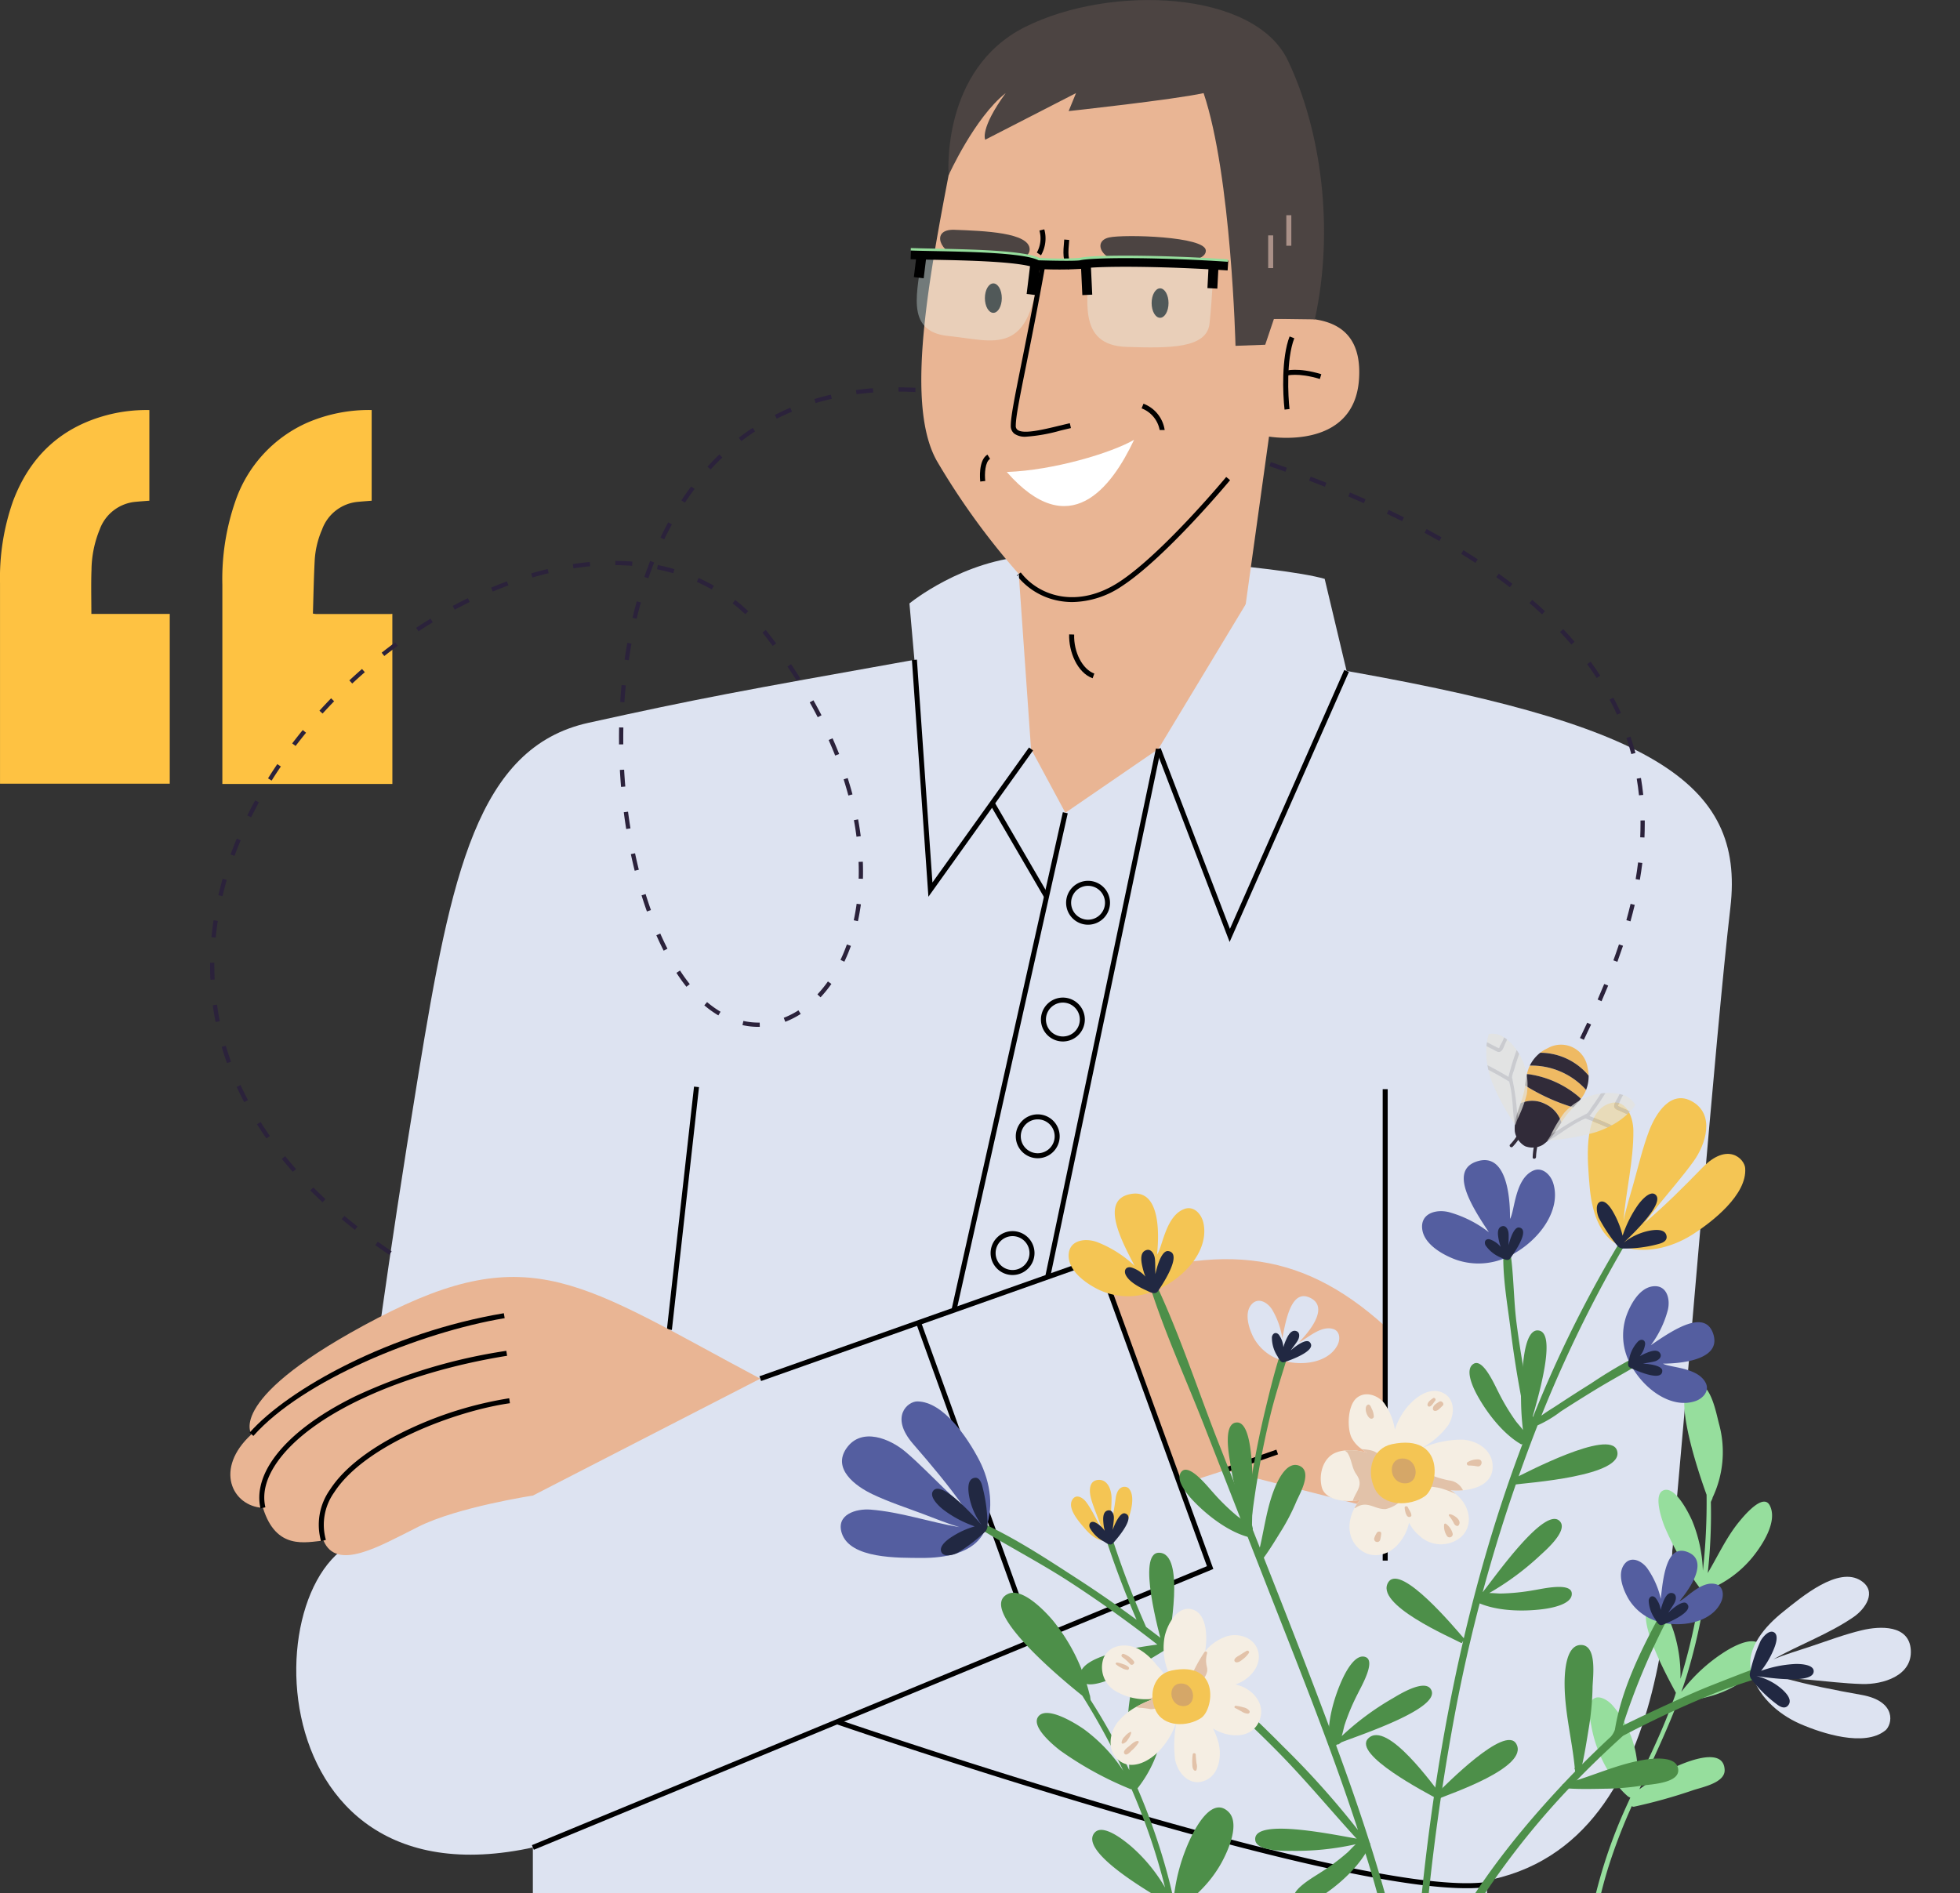
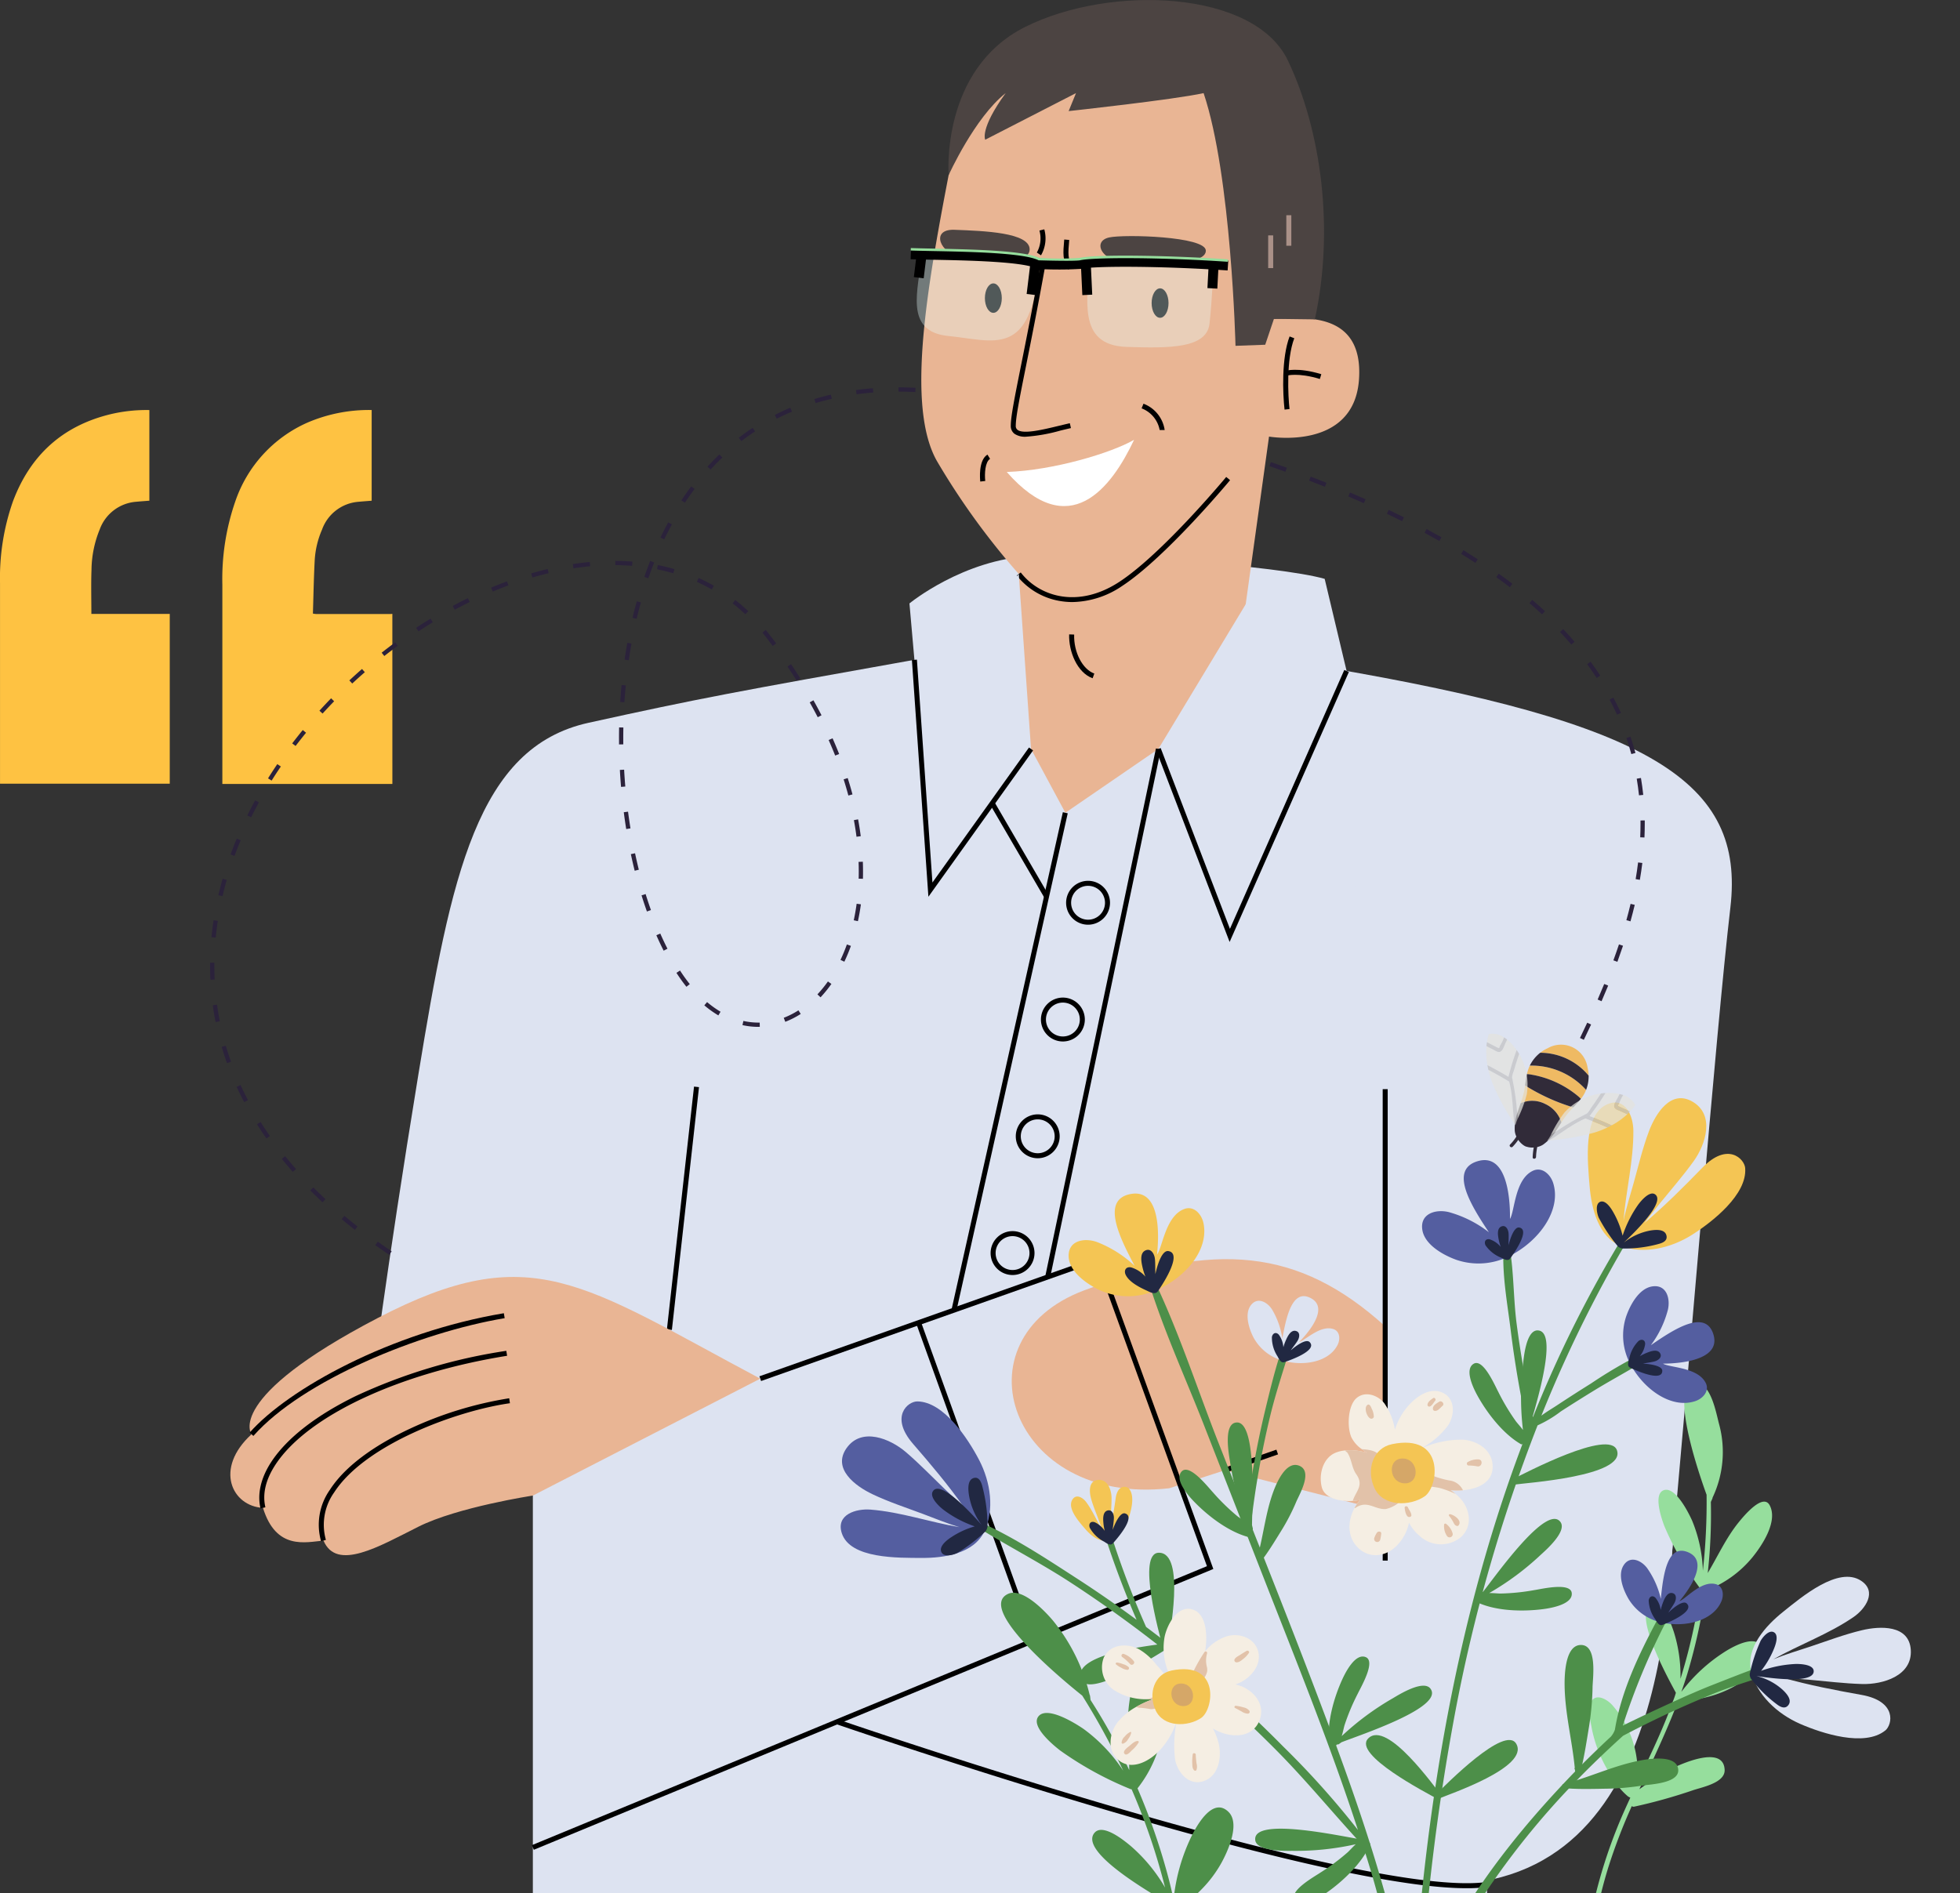
<svg xmlns="http://www.w3.org/2000/svg" id="Composant_32_1" data-name="Composant 32 – 1" width="322.578" height="311.657" viewBox="0 0 322.578 311.657">
  <rect x="0" y="0" width="322.578" height="311.657" fill="#333333" stroke="none" />
  <defs>
    <clipPath id="clip-path">
      <rect id="Rectangle_1339" data-name="Rectangle 1339" width="191.148" height="147.03" fill="none" />
    </clipPath>
  </defs>
  <path id="Tracé_1181" data-name="Tracé 1181" d="M459.71,286.7H431.728v-.733q0-16.046,0-32.092a38.985,38.985,0,0,1,2.13-13.682,21.874,21.874,0,0,1,11.866-12.968,25.628,25.628,0,0,1,10.579-2.077v14.93c-.74.061-1.468.111-2.194.18a6.934,6.934,0,0,0-5.972,4.568,14.78,14.78,0,0,0-1.216,5.185c-.146,2.87-.2,5.745-.289,8.648a4.723,4.723,0,0,0,.531.071q6.116,0,12.231,0a3.129,3.129,0,0,0,.312-.031Z" transform="translate(-395.133 -157.655)" fill="#fec242" />
  <path id="Tracé_1182" data-name="Tracé 1182" d="M369.879,225.163v14.922c-.749.06-1.476.11-2.2.178a6.938,6.938,0,0,0-5.975,4.562,18.008,18.008,0,0,0-1.349,6.627c-.089,2.39-.02,4.786-.02,7.267h12.9v27.954H345.3v-.658q0-16.17,0-32.341a37.974,37.974,0,0,1,2.13-13.488c2.834-7.548,8.118-12.393,15.984-14.321A25.588,25.588,0,0,1,369.879,225.163Z" transform="translate(-345.296 -157.664)" fill="#fec242" />
  <g id="Groupe_4876" data-name="Groupe 4876" transform="translate(-226.994 -29.368)">
    <g id="Groupe_4846" data-name="Groupe 4846" transform="translate(264.903 29.368)">
      <rect id="Rectangle_1325" data-name="Rectangle 1325" width="157.034" height="72.641" transform="translate(49.789 239.016)" fill="#dde3f1" />
      <path id="Tracé_6451" data-name="Tracé 6451" d="M655.911,359.158l-.817-9.282s8.835-7.275,20.143-7.814,40.657,1.615,48.195,3.769l4.284,18-50.056,10Z" transform="translate(-543.325 -250.544)" fill="#dde3f1" />
      <g id="Groupe_4836" data-name="Groupe 4836" transform="translate(23.14 106.392)">
        <path id="Tracé_6452" data-name="Tracé 6452" d="M509.042,396.553s-36.617-6.731-66.772-1.346-36.078,6.462-54.386,10.5-22.616,25.039-28,57.886-7.808,52.5-7.808,52.5l45.77,11.308,90.425-1.077,51.195,11.846L547,427.246Z" transform="translate(-352.075 -393.119)" fill="#dde3f1" />
        <path id="Tracé_6453" data-name="Tracé 6453" d="M674.006,829.674l-85.214-20.74-17.635,51.3s64.006,21.2,99.977,29.392c47,10.7,49.277-38.38,50.527-59.951C722.37,817.438,674.006,829.674,674.006,829.674Z" transform="translate(-507.078 -687.313)" fill="#dde3f1" />
      </g>
      <g id="Groupe_4837" data-name="Groupe 4837" transform="translate(113.722 0)">
        <path id="Tracé_6454" data-name="Tracé 6454" d="M667.578,87.187c-4.039,21-8.885,43.886-3.231,53.848a119.6,119.6,0,0,0,13.462,18.577l-2.154,39.309h34.732L719,137s14,2.423,14.808-9.423-10.231-9.962-14-9.962-8.346-37.693-8.346-37.693H674.848Z" transform="translate(-661.774 -65.133)" fill="#e9b594" />
        <path id="Tracé_6455" data-name="Tracé 6455" d="M677.059,58.195s4.269-9.464,9.384-13.5c-4.308,5.923-3.366,7.673-3.366,7.673l14.943-7.673-1.212,2.961s17.366-1.884,22.212-2.961c4.577,13.6,5.25,41.6,5.25,41.6l4.891-.179,1.436-4.263,6.731.087c3.231-14.808,1.077-31.05-4.443-42.627s-29.212-12.52-43.213-5.52S677.059,58.195,677.059,58.195Z" transform="translate(-672.561 -29.368)" fill="#4c4442" />
        <path id="Tracé_6456" data-name="Tracé 6456" d="M748.807,393.627c-2.53-.911-3.951-4.387-3.862-7.221l.824.026c-.09,2.9,1.367,5.717,3.318,6.42Z" transform="translate(-720.615 -281.977)" />
        <path id="Tracé_6457" data-name="Tracé 6457" d="M724.645,318.389a12.106,12.106,0,0,1-2.1-.182,11.463,11.463,0,0,1-7.064-4.193l.654-.5c3,3.911,9.372,6.055,16.266,1.522,7.1-4.668,17.449-17.115,17.552-17.24l.635.526c-.1.126-10.533,12.667-17.734,17.4A14.974,14.974,0,0,1,724.645,318.389Z" transform="translate(-699.772 -219.283)" />
        <path id="Tracé_6458" data-name="Tracé 6458" d="M865.614,230.758c-.3-2.627-.52-8.526.832-12.042l.769.3c-1.343,3.491-1.021,9.594-.783,11.651Z" transform="translate(-805.833 -163.334)" />
        <path id="Tracé_6459" data-name="Tracé 6459" d="M872.121,239c-3.612-1.105-5.474-.546-5.493-.54l-.254-.784c.084-.027,2.094-.655,5.988.536Z" transform="translate(-806.531 -176.615)" />
        <path id="Tracé_6460" data-name="Tracé 6460" d="M789.523,260.907H788.7a4.744,4.744,0,0,0-2.972-3.566l.306-.765A5.478,5.478,0,0,1,789.523,260.907Z" transform="translate(-749.472 -190.121)" />
        <path id="Tracé_6461" data-name="Tracé 6461" d="M694.825,289.655c-.04-.355-.342-3.5,1.181-4.435l.432.7c-.823.506-.925,2.455-.793,3.642Z" transform="translate(-685.123 -210.387)" />
        <path id="Tracé_6462" data-name="Tracé 6462" d="M709.848,282.2c7.718-.269,17.229-3.141,20.955-5.295C727.079,284.806,720.169,293.96,709.848,282.2Z" transform="translate(-695.787 -204.506)" fill="#fff" />
        <path id="Tracé_6463" data-name="Tracé 6463" d="M714.614,206.384a3.052,3.052,0,0,1-1.894-.483,1.607,1.607,0,0,1-.6-1.334c0-1.492.633-4.654,1.683-9.893.816-4.074,1.934-9.653,3.2-16.716l.811.146c-1.271,7.07-2.39,12.654-3.206,16.732-1.039,5.188-1.667,8.32-1.667,9.73a.784.784,0,0,0,.284.686c.956.753,4.107-.007,6.885-.678.58-.14,1.16-.28,1.727-.41l.183.8c-.564.129-1.141.268-1.717.407A27.75,27.75,0,0,1,714.614,206.384Z" transform="translate(-697.395 -134.498)" />
        <path id="Tracé_6464" data-name="Tracé 6464" d="M742.554,169.111c-.981-1.435-.865-2.768-.689-4.786l.013-.149.821.071-.013.149c-.172,1.971-.267,3.057.548,4.249Z" transform="translate(-718.356 -124.747)" />
        <path id="Tracé_6465" data-name="Tracé 6465" d="M727.465,162.706l-.686-.457a4.754,4.754,0,0,0,.426-3.619l.8-.2A5.579,5.579,0,0,1,727.465,162.706Z" transform="translate(-707.766 -120.679)" />
        <ellipse id="Ellipse_89" data-name="Ellipse 89" cx="1.391" cy="2.423" rx="1.391" ry="2.423" transform="translate(37.904 47.466)" />
        <ellipse id="Ellipse_90" data-name="Ellipse 90" cx="1.391" cy="2.423" rx="1.391" ry="2.423" transform="translate(10.463 46.651)" />
        <path id="Tracé_6466" data-name="Tracé 6466" d="M764.016,162.463c-2.943.631-1.257,4.218,3.59,4.308s12.385.18,12.3-2.154S766.529,161.925,764.016,162.463Z" transform="translate(-733.082 -123.38)" fill="#4c4442" />
        <path id="Tracé_6467" data-name="Tracé 6467" d="M674.707,158.687c4.933.187,12.385.449,12.385,3.231s-7.9,1.526-11.308,1.166S670.667,158.534,674.707,158.687Z" transform="translate(-669.262 -120.86)" fill="#4c4442" />
        <rect id="Rectangle_1326" data-name="Rectangle 1326" width="0.824" height="5.385" transform="translate(57.086 38.747)" fill="#aa9188" />
        <rect id="Rectangle_1327" data-name="Rectangle 1327" width="0.824" height="5.026" transform="translate(60.072 35.427)" fill="#aa9188" />
      </g>
      <g id="Groupe_4838" data-name="Groupe 4838" transform="translate(128.603 207.272)">
        <path id="Tracé_6468" data-name="Tracé 6468" d="M738.574,775.735l9.154-2.962,26.385,6.731V749.08c-14.27-12.923-28-14-49.54-5.923S712.458,778.7,738.574,775.735Z" transform="translate(-712.649 -738.023)" fill="#e9b594" />
        <rect id="Rectangle_1328" data-name="Rectangle 1328" width="9.125" height="0.824" transform="matrix(0.944, -0.329, 0.329, 0.944, 34.943, 34.36)" />
      </g>
      <g id="Groupe_4839" data-name="Groupe 4839" transform="translate(180.106 109.826)">
        <path id="Tracé_6469" data-name="Tracé 6469" d="M898.7,474.323v77.6c.269,22.553,42.809,45.977,46.309,8.553s8.077-95.31,10.5-116.042-12.922-30.424-66.77-39.578Z" transform="translate(-888.738 -404.86)" fill="#dde3f1" />
        <rect id="Rectangle_1329" data-name="Rectangle 1329" width="0.824" height="77.603" transform="translate(9.549 69.463)" />
      </g>
      <g id="Groupe_4840" data-name="Groupe 4840" transform="translate(71.851 94.48)">
        <path id="Tracé_6470" data-name="Tracé 6470" d="M715.162,357.38,700.784,381.2l-15.3,10.5-5.654-10.5-2.019-28.808-16.036,20.731,4.458,20.731,61.252,4.712L722.5,361.814Z" transform="translate(-619.903 -352.39)" fill="#dde3f1" />
        <rect id="Rectangle_1330" data-name="Rectangle 1330" width="40.206" height="0.824" transform="matrix(0.111, -0.994, 0.994, 0.111, 0, 124.352)" />
        <rect id="Rectangle_1331" data-name="Rectangle 1331" width="83.74" height="0.824" transform="translate(46.882 120.936) rotate(-77.389)" />
        <path id="Tracé_6471" data-name="Tracé 6471" d="M805.948,451.2l-12.115-31.627.769-.295L806,449.041l18.821-42.616.754.333Z" transform="translate(-713.337 -390.621)" />
        <path id="Tracé_6472" data-name="Tracé 6472" d="M659.194,439.646l-2.714-38.972.823-.057,2.554,36.685,15.891-22.222.671.479Z" transform="translate(-616.157 -386.511)" />
        <rect id="Rectangle_1332" data-name="Rectangle 1332" width="0.824" height="17.781" transform="matrix(0.864, -0.503, 0.503, 0.864, 53.185, 37.944)" />
        <rect id="Rectangle_1333" data-name="Rectangle 1333" width="88.803" height="0.824" transform="translate(62.266 115.639) rotate(-78.16)" />
        <path id="Tracé_6473" data-name="Tracé 6473" d="M746.864,532.319a3.612,3.612,0,1,1,3.612-3.612A3.617,3.617,0,0,1,746.864,532.319Zm0-6.4a2.788,2.788,0,1,0,2.788,2.788A2.791,2.791,0,0,0,746.864,525.92Z" transform="translate(-677.55 -474.581)" />
        <path id="Tracé_6474" data-name="Tracé 6474" d="M732.7,598.037a3.612,3.612,0,1,1,3.612-3.612A3.616,3.616,0,0,1,732.7,598.037Zm0-6.4a2.788,2.788,0,1,0,2.788,2.788A2.791,2.791,0,0,0,732.7,591.637Z" transform="translate(-667.53 -521.078)" />
        <path id="Tracé_6475" data-name="Tracé 6475" d="M718.539,663.755a3.612,3.612,0,1,1,3.612-3.612A3.616,3.616,0,0,1,718.539,663.755Zm0-6.4a2.788,2.788,0,1,0,2.788,2.788A2.791,2.791,0,0,0,718.539,657.355Z" transform="translate(-657.509 -567.574)" />
        <path id="Tracé_6476" data-name="Tracé 6476" d="M704.376,729.473a3.612,3.612,0,1,1,3.612-3.612A3.616,3.616,0,0,1,704.376,729.473Zm0-6.4a2.788,2.788,0,1,0,2.788,2.788A2.791,2.791,0,0,0,704.376,723.073Z" transform="translate(-647.489 -614.07)" />
      </g>
      <g id="Groupe_4841" data-name="Groupe 4841" transform="translate(10.85 206.747)">
-         <path id="Tracé_6477" data-name="Tracé 6477" d="M442.023,738.023s-105.811,36.9-123.177,47-12.52,71.483,46.848,44.02,92.848-45.232,92.848-45.232Z" transform="translate(-310.057 -737.498)" fill="#dde3f1" />
        <path id="Tracé_6478" data-name="Tracé 6478" d="M442.965,833.978l-.315-.762,111.1-45.923-18.168-50.015-55.212,19.537-.275-.777,55.983-19.809L554.8,787.754l-.365.151Z" transform="translate(-403.868 -736.229)" />
        <rect id="Rectangle_1334" data-name="Rectangle 1334" width="0.824" height="55.324" transform="matrix(0.941, -0.339, 0.339, 0.941, 102.034, 11.118)" />
      </g>
      <g id="Groupe_4842" data-name="Groupe 4842" transform="translate(0 210.204)">
        <path id="Tracé_6479" data-name="Tracé 6479" d="M360.18,764.789c-29.347-15.616-37.693-23.155-63-9.962s-20.731,19.116-20.731,19.116c-6.193,5.654-3.231,11.847,1.885,12.116,2.154,7,7,5.654,9.962,5.385,2.154,5.116,9.154.959,15.616-2.283s18.847-5.127,18.847-5.127Z" transform="translate(-272.962 -748.049)" fill="#e9b594" />
        <path id="Tracé_6480" data-name="Tracé 6480" d="M323.073,839.859a9.968,9.968,0,0,1,1.456-8.487c2.965-4.6,8.785-8,13.145-10.036a61.165,61.165,0,0,1,16.363-5.021l.115.816c-8.63,1.213-23.793,6.719-28.931,14.688a9.176,9.176,0,0,0-1.357,7.808Z" transform="translate(-308.137 -796.348)" />
        <path id="Tracé_6481" data-name="Tracé 6481" d="M289.459,815.568c-.572-2.43.073-5.129,1.866-7.806,2.58-3.851,7.361-7.553,13.827-10.706a90.009,90.009,0,0,1,24.759-7.433l.131.814c-17.782,2.858-32.71,9.838-38.032,17.783-1.686,2.517-2.274,4.925-1.749,7.158Z" transform="translate(-284.491 -777.464)" />
        <path id="Tracé_6482" data-name="Tracé 6482" d="M284.439,788.653l-.617-.546c6.354-7.188,23.176-16.519,41.838-19.653l.136.813C311.815,771.615,292.523,779.508,284.439,788.653Z" transform="translate(-280.646 -762.486)" />
      </g>
      <g id="Groupe_4845" data-name="Groupe 4845" transform="translate(111.958 40.828)">
        <g id="Groupe_4843" data-name="Groupe 4843" transform="translate(1.011 1.386)">
          <path id="Tracé_6483" data-name="Tracé 6483" d="M659.952,173.776c-.388,5.208-2.988,12.3,4.459,13.016s13.685,3.833,14.9-11.847C679.308,174.945,668.148,173.325,659.952,173.776Z" transform="translate(-659.199 -173.697)" fill="rgba(232,255,255,0.35)" />
          <path id="Tracé_6484" data-name="Tracé 6484" d="M659.952,173.776c-.388,5.208-2.988,12.3,4.459,13.016s13.685,3.833,14.9-11.847C679.308,174.945,668.148,173.325,659.952,173.776Z" transform="translate(-659.199 -173.697)" fill="none" />
        </g>
        <g id="Groupe_4844" data-name="Groupe 4844" transform="translate(29.079 2.249)">
          <path id="Tracé_6485" data-name="Tracé 6485" d="M755.406,176.747c.007,5.76-2.145,13.658,6.243,13.927,7,.224,13.186.28,13.635-3.848s.673-9.7.673-9.7S760.055,176.382,755.406,176.747Z" transform="translate(-755.163 -176.646)" fill="rgba(232,255,255,0.35)" />
          <path id="Tracé_6486" data-name="Tracé 6486" d="M755.406,176.747c.007,5.76-2.145,13.658,6.243,13.927,7,.224,13.186.28,13.635-3.848s.673-9.7.673-9.7S760.055,176.382,755.406,176.747Z" transform="translate(-755.163 -176.646)" fill="none" />
        </g>
        <path id="Tracé_6487" data-name="Tracé 6487" d="M707.916,173.144c-10.988-.749-22-.756-24.138-.262h0a61.359,61.359,0,0,1-6.938.022l-.18,0-.161-.081c-2.3-1.15-11.57-1.333-17.109-1.442-1.441-.028-2.686-.053-3.646-.088l.059-1.629c.947.035,2.185.059,3.619.087,7.817.154,15.044.389,17.634,1.533,4.775.136,6.041.049,6.307.021l.083-.049-.034.044h0c2.55-.586,14.279-.48,24.613.225Z" transform="translate(-655.743 -169.453)" />
        <path id="Tracé_6488" data-name="Tracé 6488" d="M708.011,171.224c-11.04-.753-22.137-.751-24.318-.248-.04.014-.729.18-6.783.005h-.045l-.04-.02c-2.423-1.211-11.416-1.389-17.367-1.506-1.44-.029-2.684-.053-3.64-.088l.015-.407c.953.035,2.195.06,3.633.088,5.956.118,14.939.295,17.5,1.529a48.348,48.348,0,0,0,6.627.006c2.506-.579,14.154-.465,24.445.236Z" transform="translate(-655.797 -168.958)" fill="#96de9d" />
        <rect id="Rectangle_1335" data-name="Rectangle 1335" width="1.63" height="5.121" transform="matrix(0.999, -0.047, 0.047, 0.999, 28.024, 2.636)" />
        <rect id="Rectangle_1336" data-name="Rectangle 1336" width="4.992" height="1.63" transform="matrix(0.121, -0.993, 0.993, 0.121, 19.099, 7.562)" />
        <rect id="Rectangle_1337" data-name="Rectangle 1337" width="3.915" height="1.63" transform="translate(48.853 6.596) rotate(-86.987)" />
        <rect id="Rectangle_1338" data-name="Rectangle 1338" width="3.443" height="1.63" transform="translate(0.536 4.784) rotate(-83.017)" />
      </g>
      <path id="Tracé_6489" data-name="Tracé 6489" d="M717.639,1024.833c-10.154,0-29.65-4.2-58.089-12.525-23.854-6.981-45.423-14.413-45.638-14.487l.269-.779c.859.3,86.148,29.623,106.774,26.771l.113.816A25.319,25.319,0,0,1,717.639,1024.833Z" transform="translate(-514.189 -714.01)" />
    </g>
    <g id="Groupe_4849" data-name="Groupe 4849" transform="translate(358.424 193.996)">
      <g id="Groupe_4848" data-name="Groupe 4848" transform="translate(0)" clip-path="url(#clip-path)">
        <g id="Groupe_4847" data-name="Groupe 4847" transform="translate(6.932 16.144)">
          <path id="Tracé_6490" data-name="Tracé 6490" d="M1040.482,875.843a2.256,2.256,0,0,0,.33.172q-.455.983-.9,1.972a82.08,82.08,0,0,0-5.122,15.3,99.735,99.735,0,0,0-1.37,34.073,142.714,142.714,0,0,0,8.486,32.931,220.542,220.542,0,0,0,14.182,30.509c.2.346.775.011.6-.34-5.652-11.631-11.394-23.163-15.639-35.407-7.481-21.579-10.692-45.463-3.836-67.647a92.507,92.507,0,0,1,3.842-10.007.414.414,0,0,0,.377.1,87.13,87.13,0,0,0,9.672-2.7c1.44-.5,5.313-1.2,5.231-3.356-.173-4.582-8.677-.369-10.291.624-1.276.785-2.491,1.663-3.708,2.535l-.031.021c2.134-4.667,4.374-9.29,6.2-14.089.026-.008.344-.251.337-.407a19.632,19.632,0,0,1,2.738-.28q1.046-.175,2.072-.446a18.023,18.023,0,0,0,4.3-1.724c1.681-.953,5.4-3.452,4.812-5.838-.759-3.1-4.852-.808-6.324.11a27.347,27.347,0,0,0-7.231,6.654c.352-1,.69-2.011,1-3.033a93.507,93.507,0,0,0,2.991-13.631.383.383,0,0,0,.043-.007,18.159,18.159,0,0,0,7.7-5.524c1.568-1.944,4.182-5.858,2.817-8.5-1.106-2.141-4.364,1.855-5.089,2.746-2.077,2.554-3.437,5.57-5.119,8.384a87.772,87.772,0,0,0,.514-11.7c.185-.42.3-.627.279-.712a17.516,17.516,0,0,0,1.084-12.069c-.473-1.725-1.273-6.513-3.585-6.771-4.966-.554,0,14.2,1.518,18.369a102.8,102.8,0,0,1-.61,12.505,23.534,23.534,0,0,0-1.765-8.237c-.569-1.276-2.743-5.663-4.651-5.027-1.836.612-.335,4.839.089,5.947a50.109,50.109,0,0,0,5.83,10.162.444.444,0,0,0,.128.115,94.179,94.179,0,0,1-3.316,14.827,24.022,24.022,0,0,0-1.1-7.733c-.361-1.08-1.722-5.1-3.546-4.486-3.337,1.114,2.129,11.276,3.889,14.52a12.347,12.347,0,0,1-.534,1.513c-.177.491-.351.984-.537,1.473-1.544,4.049-3.445,7.936-5.3,11.845a16.862,16.862,0,0,0-4.151-12.864c-.966-1.024-2.886-2.027-3.583-.167-.393,1.047,0,2.633.19,3.672a21.69,21.69,0,0,0,1.451,4.818,22.333,22.333,0,0,0,2.163,3.879,10.845,10.845,0,0,0,2.458,2.926" transform="translate(-910.854 -760.87)" fill="#96de9d" />
          <path id="Tracé_6491" data-name="Tracé 6491" d="M736.771,997.984a2.473,2.473,0,0,0,.418-.029q.139,1.211.294,2.419a92.328,92.328,0,0,0,4.052,17.693,112.176,112.176,0,0,0,18.653,33.509,160.5,160.5,0,0,0,27.445,26.638,248.039,248.039,0,0,0,31.492,20.975c.391.218.75-.443.381-.68-12.241-7.853-24.512-15.558-35.762-24.823-19.827-16.329-36.906-37.374-43.326-62.686a104.041,104.041,0,0,1-2.176-11.857.465.465,0,0,0,.418-.128,97.938,97.938,0,0,0,7.7-8.259c1.089-1.323,4.4-4.263,3.054-6.287-2.851-4.3-8.545,4.731-9.512,6.63-.765,1.5-1.417,3.056-2.074,4.606l-.016.039c-.687-5.73-1.245-11.481-2.307-17.157.021-.023.183-.442.085-.589a22.169,22.169,0,0,1,2.464-1.873q.9-.78,1.727-1.642A20.266,20.266,0,0,0,742.9,970.3c1.055-1.9,3.158-6.476,1.2-8.424-2.543-2.528-5.131,2.068-6.006,3.812a30.747,30.747,0,0,0-3.042,10.625c-.25-1.168-.516-2.335-.822-3.5a105.039,105.039,0,0,0-5.118-14.837c.012-.013.026-.017.037-.032a20.425,20.425,0,0,0,4.158-9.817c.365-2.784.581-8.073-2.278-9.81-2.317-1.407-3.1,4.339-3.276,5.618-.5,3.669-.035,7.361,0,11.047a98.657,98.657,0,0,0-6.365-11.533c-.069-.511-.075-.78-.149-.847a30.821,30.821,0,0,0-6.032-12.22c-1.3-1.538-5.039-5.506-7.409-4.4-5.091,2.379,8.316,13.63,12.222,16.743a115.42,115.42,0,0,1,6.743,12.361,26.464,26.464,0,0,0-6.521-6.872c-1.294-.891-5.952-3.828-7.41-2.1-1.4,1.663,2.515,4.841,3.57,5.656a56.368,56.368,0,0,0,11.552,6.338.5.5,0,0,0,.191.036,105.907,105.907,0,0,1,5.506,16.175,27,27,0,0,0-5.583-6.781c-.98-.825-4.639-3.882-6.033-2.229-2.55,3.025,8.652,9.576,12.243,11.659a13.828,13.828,0,0,1,.374,1.765c.118.575.24,1.15.348,1.728.891,4.792,1.345,9.636,1.856,14.475a18.967,18.967,0,0,0-11.524-9.915c-1.527-.417-3.958-.254-3.537,1.94.237,1.235,1.546,2.525,2.333,3.413a24.394,24.394,0,0,0,4.216,3.775,25.112,25.112,0,0,0,4.349,2.455,12.2,12.2,0,0,0,4.074,1.368" transform="translate(-680.264 -844.377)" fill="#4d8f49" />
          <path id="Tracé_6492" data-name="Tracé 6492" d="M824.215,779.394c-5.848,1.142-11.689,3.529-17.224,5.7-4.769,1.869-14.439,6.5-14.611,6.654a112.826,112.826,0,0,1,7.049-16.977c.443-.826.908-1.641,1.382-2.45a4.714,4.714,0,0,1-1.386-.52q-.75,1.373-1.478,2.735c-2.955,5.537-5.841,11.616-6.861,17.861a3.474,3.474,0,0,1-.667,1.15c-2.511,2.336-4.961,4.739-7.32,7.231-9.824,10.375-19.541,22.96-24.107,36.73a373.066,373.066,0,0,1,5.815-48A264.752,264.752,0,0,1,778.362,742.3a19.5,19.5,0,0,0,3.837-2.3q2.79-1.8,5.618-3.53c3.615-2.207,7.459-4.146,10.9-6.614.35-.251.109-.905-.337-.723a76.393,76.393,0,0,0-11.235,6.281q-2.814,1.756-5.584,3.584c-.857.569-1.768,1.086-2.575,1.71A212.871,212.871,0,0,1,796.733,706c.294-.463-.452-.849-.748-.4A199.841,199.841,0,0,0,777.6,740.944c-1.089-5.093-2.016-10.219-2.689-15.384-.639-4.9-.393-10.289-1.685-15.051a.082.082,0,0,0-.157.007c-.945,5.083.243,11.042.869,16.131q1,8.1,2.763,16.06a.592.592,0,0,0,.109.242c-11.852,30.266-17.1,63.079-19.08,95.677a159.149,159.149,0,0,0-4.406-18.965c-2.313-8.308-5.1-16.478-8.08-24.568-4.507-12.228-9.3-24.353-14.1-36.475a.456.456,0,0,0,.073-.2,148.417,148.417,0,0,1,3.147-17.712c1.409-5.814,3.627-11.456,4.9-17.287a.151.151,0,0,0-.279-.1c-2.73,5.079-4.154,11.093-5.5,16.665a153.666,153.666,0,0,0-3.043,16.852q-2.352-5.944-4.688-11.892c-3.662-9.347-6.8-19.2-11.3-28.176-.175-.348-.7-.072-.6.28,2.475,8.581,6.356,16.917,9.606,25.231q4.917,12.58,9.833,25.159c5.371,13.735,10.931,27.437,15.5,41.466a140.053,140.053,0,0,0-12.345-13.781,198.463,198.463,0,0,0-16.636-15.077c-1.931-1.562-3.9-3.076-5.885-4.567a148.97,148.97,0,0,1-5.876-15.551c-.108.032-.2.079-.315.1a4.274,4.274,0,0,1-.693.089c1.534,4.815,3.325,9.544,5.32,14.188-3.177-2.339-6.416-4.6-9.727-6.739-6.059-3.923-12.456-8.178-19.272-10.651-.161-.058-.217.181-.1.262,5.931,4.027,12.449,7.194,18.455,11.134A207.025,207.025,0,0,1,735.281,795.7c5.028,5.057,9.5,10.572,14.34,15.779.49,1.548.98,3.1,1.441,4.655,2.306,7.772,3.807,15.6,5.373,23.487.822-.122,1.646-.219,2.469-.3a.244.244,0,0,0,.136-.123c3.24-6.713,6.373-13.359,10.494-19.6a131.1,131.1,0,0,1,14.769-18.34c2.606-2.721,5.33-5.324,8.121-7.855a163.213,163.213,0,0,1,15.9-7.334c5.324-2.007,11.015-3.372,16.186-5.734a.5.5,0,0,0-.3-.946" transform="translate(-663.667 -688.442)" fill="#4d8f49" />
          <path id="Tracé_6493" data-name="Tracé 6493" d="M859.485,764.263c-2.157-.74-4.679,1.9-5.644,2.124.026-.048,5.536-5.328,1.9-7.229-3.052-1.594-4.03,3.144-4.667,6.665a13.083,13.083,0,0,0-1.677-4.761c-.788-1.261-2.447-2.179-3.535-.686-1.028,1.41-.291,3.759.4,5.144a7.752,7.752,0,0,0,4.554,3.836c3.689,1.156,7.955.336,9.36-2.515.458-.929.376-2.213-.686-2.578" transform="translate(-778.386 -726.25)" fill="#dde3f1" />
          <path id="Tracé_6494" data-name="Tracé 6494" d="M755.547,863.679c-.384-.448-1.863-.691-2.182,1.549-.239,1.674-.5,3.317-.9,4.951.022-.535.032-1.07.06-1.6.058-1.117.161-2.244.153-3.363-.01-1.291-.62-3.126-2.242-2.964-1.575.157-1.434,1.975-1.123,3.1.3,1.082.742,2.136,1.135,3.187.283.756.543,1.545.881,2.289-.986-1.615-1.69-3.395-2.82-4.923-.535-.724-1.648-1.437-2.286-.4-.891,1.455,1.154,3.694,2.114,4.811.9,1.047,2.327,2.272,3.8,1.863a5.169,5.169,0,0,0,3.17-3.179c.554-1.4,1.31-4.067.232-5.326" transform="translate(-708.1 -799.409)" fill="#f4c554" />
          <path id="Tracé_6495" data-name="Tracé 6495" d="M981.44,778.111c-1.937,0-2.3,4.746-2.417,5.895a45.187,45.187,0,0,0,.021,10.5c-.385-.531-.85-1.025-1.166-1.436a35.233,35.233,0,0,1-2.9-4.848c-.542-1-2.493-5.6-4.075-4.6-1.562.98.068,4.188.695,5.309,1.609,2.88,4.174,6.19,7.048,7.873a.342.342,0,0,0,.484-.1.374.374,0,0,0,.16-.033l.156-.067a.413.413,0,0,0,.271-.39,1.625,1.625,0,0,0-.027-.308.3.3,0,0,0,.13-.22c.009-.184.007-.37.012-.555.835-3.15,5.41-17.011,1.6-17.016" transform="translate(-866.756 -739.885)" fill="#4d8f49" />
          <path id="Tracé_6496" data-name="Tracé 6496" d="M907.754,966.96c-1.147-1.561-5.186.962-6.179,1.551a45.191,45.191,0,0,0-8.44,6.244c.2-.624.321-1.292.464-1.79a35.244,35.244,0,0,1,2.185-5.206c.485-1.03,3.026-5.326,1.289-6.011-1.715-.676-3.331,2.539-3.862,3.708-1.364,3-2.508,7.032-2.158,10.344a.342.342,0,0,0,.368.331.374.374,0,0,0,.121.109l.147.086a.413.413,0,0,0,.474-.013,1.617,1.617,0,0,0,.232-.2.3.3,0,0,0,.254-.026c.154-.1.3-.214.454-.319,3.032-1.2,16.9-5.735,14.651-8.8" transform="translate(-810.678 -869.744)" fill="#4d8f49" />
          <path id="Tracé_6497" data-name="Tracé 6497" d="M849.636,1060.417c.195,1.927,4.955,1.806,6.11,1.8a45.172,45.172,0,0,0,10.442-1.09c-.489.437-.933.95-1.31,1.306a35.248,35.248,0,0,1-4.527,3.374c-.941.641-5.313,3.049-4.164,4.522,1.133,1.454,4.159-.494,5.21-1.232,2.7-1.893,5.733-4.783,7.115-7.813a.343.343,0,0,0-.149-.472.377.377,0,0,0-.049-.156l-.083-.148a.412.412,0,0,0-.415-.23,1.614,1.614,0,0,0-.3.058.3.3,0,0,0-.232-.107c-.185.01-.369.031-.553.045-3.219-.51-17.474-3.649-17.091.137" transform="translate(-781.414 -938.317)" fill="#4d8f49" />
          <path id="Tracé_6498" data-name="Tracé 6498" d="M816.178,829.979c-1.873.493-1.011,5.177-.829,6.317a45.2,45.2,0,0,0,2.705,10.144c-.507-.414-1.084-.773-1.494-1.089a35.229,35.229,0,0,1-4.039-3.946c-.78-.829-3.841-4.772-5.117-3.408-1.259,1.346,1.137,4.031,2.029,4.954,2.292,2.372,5.619,4.917,8.827,5.809a.343.343,0,0,0,.443-.221.368.368,0,0,0,.146-.072l.133-.105a.412.412,0,0,0,.162-.446,1.6,1.6,0,0,0-.1-.291.3.3,0,0,0,.069-.246c-.039-.181-.089-.359-.13-.539,0-3.259.878-17.829-2.8-16.86" transform="translate(-751.286 -776.55)" fill="#4d8f49" />
          <path id="Tracé_6499" data-name="Tracé 6499" d="M1150.414,942.115c1.213-.967,1.99-4.832-3.869-5.879-4.378-.782-8.673-1.609-12.929-2.812,1.4.108,2.811.186,4.195.306,2.93.256,5.883.632,8.824.713,3.395.094,8.272-1.341,8-5.618-.265-4.155-5.056-3.951-8.043-3.238-2.872.685-5.683,1.751-8.482,2.686-2.013.672-4.11,1.283-6.1,2.1,4.335-2.442,9.078-4.128,13.2-6.954,1.951-1.338,3.93-4.2,1.251-5.971-3.741-2.477-9.817,2.692-12.839,5.11-2.835,2.269-6.187,5.907-5.25,9.823.921,3.849,4.276,6.977,8.062,8.628,3.632,1.584,10.568,3.82,13.977,1.1" transform="translate(-978.518 -838.005)" fill="#dde3f1" />
          <path id="Tracé_6500" data-name="Tracé 6500" d="M1071.041,907.626c-2.413-.62-4.933,2.472-5.964,2.8.024-.054,5.57-6.281,1.44-8.038-3.462-1.473-4.118,3.772-4.508,7.662a14.3,14.3,0,0,0-2.237-5.041c-.967-1.305-2.853-2.162-3.91-.442-1,1.624.007,4.12.878,5.569a8.469,8.469,0,0,0,5.292,3.785c4.117.941,8.694-.321,9.978-3.547.419-1.052.218-2.443-.969-2.749" transform="translate(-927.033 -827.633)" fill="#545ea0" />
          <path id="Tracé_6501" data-name="Tracé 6501" d="M629.012,818.085c-1.552-.011-4.586,2.507-.687,7,2.914,3.36,5.733,6.7,8.288,10.314-1.024-.966-2.069-1.911-3.07-2.875-2.118-2.041-4.178-4.19-6.415-6.1-2.582-2.207-7.276-4.157-9.752-.658-2.406,3.4,1.448,6.251,4.219,7.574,2.665,1.272,5.521,2.211,8.285,3.242,1.988.742,4,1.586,6.062,2.2-4.906-.826-9.655-2.5-14.637-2.889-2.358-.186-5.7.8-4.727,3.857,1.352,4.278,9.327,4.078,13.2,4.1,3.631.017,8.525-.7,10.258-4.34,1.7-3.573,1.06-8.114-.846-11.778-1.829-3.516-5.818-9.615-10.176-9.645" transform="translate(-616.406 -768.167)" fill="#545ea0" />
          <path id="Tracé_6502" data-name="Tracé 6502" d="M1070.264,769.2c-1.282-2.632-5.969-2.533-7.049-3.207.067-.02,9.865.2,8.293-4.832-1.318-4.22-6.513-.814-10.292,1.8a16.8,16.8,0,0,0,2.809-5.842c.432-1.859-.236-4.2-2.581-3.837-2.214.343-3.682,3.143-4.316,5.027a9.954,9.954,0,0,0,.641,7.62c2.293,4.4,6.907,7.538,10.774,6.231,1.26-.426,2.353-1.665,1.722-2.961" transform="translate(-927.883 -722.294)" fill="#545ea0" />
          <path id="Tracé_6503" data-name="Tracé 6503" d="M1062.716,658.935c-.122-1.547-2.89-4.354-7.037-.085-3.1,3.19-6.189,6.285-9.568,9.139.875-1.1,1.727-2.225,2.6-3.3,1.853-2.285,3.817-4.521,5.531-6.913,1.978-2.76,3.52-7.6-.178-9.773-3.591-2.107-6.1,1.978-7.186,4.851-1.04,2.764-1.73,5.69-2.522,8.532-.569,2.044-1.237,4.124-1.672,6.228.4-4.959,1.662-9.832,1.627-14.83-.017-2.366-1.279-5.607-4.248-4.38-4.146,1.713-3.266,9.641-2.953,13.5.292,3.619,1.431,8.433,5.2,9.85,3.705,1.392,8.175.362,11.662-1.85,3.347-2.122,9.082-6.618,8.74-10.963" transform="translate(-913.852 -647.417)" fill="#f4c554" />
          <path id="Tracé_6504" data-name="Tracé 6504" d="M961.781,684.032c-3.01,1.4-3,6.711-3.781,7.921-.021-.076.437-11.174-5.3-9.5-4.81,1.405-1.058,7.363,1.824,11.7a19.043,19.043,0,0,0-6.561-3.305c-2.1-.529-4.765.18-4.4,2.845.343,2.517,3.486,4.239,5.606,5a11.284,11.284,0,0,0,8.649-.568c5.037-2.507,8.687-7.67,7.286-12.079-.456-1.437-1.838-2.7-3.319-2.014" transform="translate(-847.847 -672.085)" fill="#545ea0" />
          <path id="Tracé_6505" data-name="Tracé 6505" d="M763.734,703.637c-3.131,1.1-3.632,6.389-4.531,7.517-.013-.078,1.519-11.08-4.355-9.968-4.924.932-1.768,7.226.68,11.823a19.042,19.042,0,0,0-6.209-3.926c-2.037-.73-4.76-.283-4.657,2.4.1,2.538,3.058,4.557,5.1,5.517a11.283,11.283,0,0,0,8.663.274c5.256-2.007,9.39-6.791,8.424-11.315-.315-1.475-1.567-2.867-3.109-2.326" transform="translate(-707.146 -685.404)" fill="#f4c554" />
          <path id="Tracé_6506" data-name="Tracé 6506" d="M1011.145,843.241c-1.23-3.559-15.074,3.728-17.229,4.8-.262.13-.16.51.061.607-.057.109,0,.28.151.256,1.97-.3,18.5-1.366,17.017-5.664" transform="translate(-883.389 -785.278)" fill="#4d8f49" />
          <path id="Tracé_6507" data-name="Tracé 6507" d="M751.231,959.991c1,3.546,12.516-3.865,14.309-4.957a.381.381,0,0,0-.047-.606c.048-.109,0-.279-.123-.255-1.634.321-15.342,1.535-14.139,5.818" transform="translate(-711.744 -864.45)" fill="#4d8f49" />
          <path id="Tracé_6508" data-name="Tracé 6508" d="M791.6,903.249c-3.693-.013.078,13.407.606,15.478.064.252.451.277.6.124.091.078.268.078.281-.05.166-1.7,2.978-15.536-1.482-15.552" transform="translate(-739.22 -828.422)" fill="#4d8f49" />
          <path id="Tracé_6509" data-name="Tracé 6509" d="M975.656,896.154c-.145.115-.295.224-.438.341a.3.3,0,0,0-.1.235,1.591,1.591,0,0,0-.263.162.412.412,0,0,0-.151.45c.013.055.026.11.039.165a.375.375,0,0,0,.069.148.343.343,0,0,0,.209.448c3.066,1.3,7.254,1.382,10.524.953,1.273-.167,4.82-.775,4.673-2.612-.149-1.861-5-.684-6.125-.52a35.239,35.239,0,0,1-5.618.572c-.519-.008-1.193-.087-1.848-.078a45.19,45.19,0,0,0,8.434-6.251c.853-.779,4.444-3.906,3.286-5.458-2.276-3.05-10.663,8.9-12.692,11.446" transform="translate(-869.897 -814.953)" fill="#4d8f49" />
          <path id="Tracé_6510" data-name="Tracé 6510" d="M912.334,1006.449c-2.581,2.629,9.578,8.936,11.417,9.949.224.123.51-.136.5-.343.119-.012.242-.138.16-.234-1.091-1.258-8.963-12.547-12.079-9.373" transform="translate(-825.526 -901.041)" fill="#4d8f49" />
          <path id="Tracé_6511" data-name="Tracé 6511" d="M964.608,1009.273c-1.825-3.211-11.593,6.736-13.127,8.224-.187.181-.016.529.189.578-.022.118.066.272.183.219,1.556-.7,14.959-5.143,12.755-9.021" transform="translate(-853.419 -902.986)" fill="#4d8f49" />
-           <path id="Tracé_6512" data-name="Tracé 6512" d="M935.841,928.411c.113.063.213-.084.2-.2.208-.032.407-.365.236-.561-1.406-1.61-10.315-12.332-12.4-9.283-2.518,3.681,10.471,9.218,11.964,10.046" transform="translate(-833.717 -838.732)" fill="#4d8f49" />
          <path id="Tracé_6513" data-name="Tracé 6513" d="M1028.342,962.122c.043-1.627.838-7.091-2.009-6.958-2.525.118-2.612,5.009-2.588,6.7.064,4.572,1.23,8.981,1.671,13.5-.008.017-.013.035-.021.052a.2.2,0,0,0,.048.245c.024.266.056.53.074.8a.15.15,0,0,0,.3.026c.107-.506.529-.054.555-.564.585-2.154,1.026-5.121,1.4-7.376a47.171,47.171,0,0,0,.574-6.423" transform="translate(-904.602 -865.151)" fill="#4d8f49" />
          <path id="Tracé_6514" data-name="Tracé 6514" d="M1035.677,1023.523c1.444-.221,6.4-.392,5.823-2.885-.507-2.211-4.841-1.506-6.328-1.216-4.027.787-7.735,2.52-11.659,3.632l-.049-.01a.183.183,0,0,0-.208.081c-.231.064-.459.134-.692.192a.135.135,0,0,0,.025.265c.464.013.132.459.586.4,2,.173,4.686.089,6.737.058a42.3,42.3,0,0,0,5.763-.518" transform="translate(-903.698 -910.375)" fill="#4d8f49" />
          <path id="Tracé_6515" data-name="Tracé 6515" d="M858.005,853.932c-2.135-.761-3.659,2.9-4.14,4.178-1.265,3.366-1.627,6.963-2.538,10.425a4.665,4.665,0,0,1,.57,1.026c1.12-1.426,2.357-3.495,3.329-5.059a34.345,34.345,0,0,0,2.384-4.648c.519-1.212,2.8-5.063.395-5.921" transform="translate(-782.616 -793.457)" fill="#4d8f49" />
          <path id="Tracé_6516" data-name="Tracé 6516" d="M762.189,879.881c-.782-.222-1.638,1.584-2.027,2.712.032-.492.22-1.608.193-2.095-.03-.57-.34-1.288-1.046-1.091-.853.239-.728,1.514-.667,2.167a8.46,8.46,0,0,0,.205,1.175,3.973,3.973,0,0,0-1.655-1.418c-.658-.23-1.036.266-.811.9a5.666,5.666,0,0,0,2.378,2.306c.3.182,1,.751,1.425.285.341-.371,3.964-4.382,2-4.939" transform="translate(-715.395 -811.53)" fill="#212842" />
          <path id="Tracé_6517" data-name="Tracé 6517" d="M783.472,732.983c-1.031-.15-1.813,2.29-2.117,3.79-.042-.631.007-2.08-.108-2.694-.135-.72-.65-1.579-1.513-1.21-1.044.448-.669,2.047-.481,2.866a10.859,10.859,0,0,0,.459,1.458,5.092,5.092,0,0,0-2.342-1.522c-.875-.181-1.271.514-.879,1.276.6,1.162,2.27,2.017,3.412,2.529.406.182,1.395.785,1.859.121.371-.53,4.3-6.24,1.711-6.615" transform="translate(-729.56 -707.813)" fill="#212842" />
          <path id="Tracé_6518" data-name="Tracé 6518" d="M865.174,780.2c-.571-.579-2.206.57-3.1,1.359.271-.412.984-1.289,1.2-1.726.255-.511.339-1.288-.371-1.465-.86-.213-1.38.957-1.649,1.556a8.467,8.467,0,0,0-.4,1.123,3.968,3.968,0,0,0-.739-2.049c-.459-.525-1.033-.279-1.148.379a5.665,5.665,0,0,0,.93,3.18c.167.3.5,1.145,1.1.951.48-.155,5.611-1.856,4.18-3.307" transform="translate(-787.998 -740.051)" fill="#212842" />
          <path id="Tracé_6519" data-name="Tracé 6519" d="M1065.1,788.507c-.01-.813-1.986-1.116-3.179-1.167.481-.11,1.6-.249,2.063-.414.538-.193,1.137-.695.746-1.314-.473-.749-1.658-.265-2.267-.019a8.453,8.453,0,0,0-1.067.532,3.971,3.971,0,0,0,.885-1.991c.032-.7-.552-.916-1.091-.521a5.663,5.663,0,0,0-1.53,2.938c-.09.335-.434,1.171.135,1.447.454.22,5.333,2.545,5.306.507" transform="translate(-929.885 -743.641)" fill="#212842" />
          <path id="Tracé_6520" data-name="Tracé 6520" d="M1077.286,927.6c-.6-.546-2.171.693-3.02,1.532.248-.427.91-1.343,1.1-1.791.225-.525.266-1.305-.453-1.442-.87-.165-1.324,1.033-1.559,1.646a8.466,8.466,0,0,0-.338,1.144,3.974,3.974,0,0,0-.854-2c-.488-.5-1.047-.221-1.125.443a5.662,5.662,0,0,0,1.108,3.122c.184.295.561,1.115,1.151.888.471-.182,5.5-2.169,3.987-3.538" transform="translate(-938.056 -844.435)" fill="#212842" />
          <path id="Tracé_6521" data-name="Tracé 6521" d="M984.526,719.641c-.8-.141-1.468,1.743-1.74,2.9-.018-.493.055-1.621-.021-2.1-.089-.564-.47-1.247-1.151-.979-.824.324-.57,1.58-.443,2.223a8.48,8.48,0,0,0,.323,1.148,3.973,3.973,0,0,0-1.79-1.242c-.678-.162-1,.371-.716.974a5.662,5.662,0,0,0,2.6,2.052c.312.152,1.069.645,1.447.138.3-.4,3.5-4.763,1.491-5.117" transform="translate(-872.864 -698.348)" fill="#212842" />
          <path id="Tracé_6522" data-name="Tracé 6522" d="M676.938,869.016a25.794,25.794,0,0,0-.88-6.632c-.183-.687-.564-1.589-1.461-1.272-1.048.371-.835,2.084-.7,2.907a11.429,11.429,0,0,0,2.079,4.806h0c-1.621-1.836-6.818-7.558-8.043-5.542-.631,1.038,1.249,2.678,1.919,3.161a18.721,18.721,0,0,0,4.978,2.607,13.87,13.87,0,0,0-3.808,1.746c-.667.424-2.043,1.436-1.719,2.392.341,1,1.948.593,2.623.259a26.9,26.9,0,0,0,4.726-3.628,1.8,1.8,0,0,0,.289-.8" transform="translate(-652.769 -798.563)" fill="#212842" />
          <path id="Tracé_6523" data-name="Tracé 6523" d="M1046.114,710.14a21.3,21.3,0,0,0,6.021-.777c.625-.172,1.448-.539,1.176-1.441-.319-1.054-1.874-.867-2.621-.747a9.882,9.882,0,0,0-4.388,2v0c1.691-1.592,6.959-6.7,5.154-7.956-.929-.646-2.446,1.207-2.895,1.871a19.46,19.46,0,0,0-2.445,4.937,14.6,14.6,0,0,0-1.517-3.834c-.372-.673-1.266-2.065-2.137-1.755-.914.325-.57,1.939-.279,2.619a26.77,26.77,0,0,0,3.206,4.781,1.528,1.528,0,0,0,.723.3" transform="translate(-917.429 -685.389)" fill="#212842" />
          <path id="Tracé_6524" data-name="Tracé 6524" d="M1128.116,955.412a21.288,21.288,0,0,0,4.32,4.266c.521.387,1.317.809,1.86.04.634-.9-.47-2.01-1.025-2.525a9.88,9.88,0,0,0-4.281-2.223h0c2.3.352,9.564,1.359,9.443-.837-.062-1.13-2.458-1.185-3.256-1.129a19.459,19.459,0,0,0-5.4,1.113,14.589,14.589,0,0,0,2.087-3.556c.3-.708.849-2.269.068-2.764-.819-.52-1.879.745-2.236,1.392a26.807,26.807,0,0,0-1.794,5.47,1.533,1.533,0,0,0,.207.755" transform="translate(-978.297 -859.852)" fill="#212842" />
          <path id="Tracé_6525" data-name="Tracé 6525" d="M786.17,947.529c-.3-.111-.593-.2-.891-.284.175-.067.349-.127.517-.193,2.053-.9,3.945-3.122,3.13-5.5-.688-2.015-3.056-2.776-4.981-2.255a7.628,7.628,0,0,0-3.675,2.519.365.365,0,0,1,.017-.081c.338-1.971.412-5.957-1.981-6.788-2.547-.887-4.305,2.508-4.7,4.476a10.39,10.39,0,0,0,2.259,8.5.612.612,0,0,0-.143.123c-.03.047-.066.1-.1.152a.351.351,0,0,0-.042.279,26.9,26.9,0,0,0-3.329-4.47,9.874,9.874,0,0,0-2.949-2.6c-1.958-1-4.726-.769-5.713,1.444a4.53,4.53,0,0,0,2.042,5.544,9.67,9.67,0,0,0,5.077,1.293c.322.009.651,0,.973,0a16.67,16.67,0,0,0-2.728,1.249,10.546,10.546,0,0,0-2.978,2.41c-1.488,1.811-1.921,4.874.16,6.451,2.233,1.694,5.157-.04,6.751-1.791a12.818,12.818,0,0,0,2.6-4.375c-.016.185-.039.368-.055.552a19.834,19.834,0,0,0-.1,5.4c.388,2.144,2.231,4.36,4.633,3.6,2.528-.8,3.071-3.885,2.56-6.145a10.84,10.84,0,0,0-.964-2.536,9.434,9.434,0,0,0,1.359.657c2.341.89,5.287.652,6.309-2,.974-2.508-.779-4.754-3.052-5.641" transform="translate(-720.299 -850.745)" fill="#f5eee3" />
          <path id="Tracé_6526" data-name="Tracé 6526" d="M839.931,958.394c-.362.209-.707.428-1.057.656-.318.208-.745.379-.923.731a.345.345,0,0,0,.314.5c.427.03.841-.345,1.158-.594a4.172,4.172,0,0,0,.879-.948c.159-.23-.164-.465-.37-.346" transform="translate(-773.123 -867.415)" fill="#e2c2a9" />
          <path id="Tracé_6527" data-name="Tracé 6527" d="M840.44,990.207a1.621,1.621,0,0,0-.946-.564,8.078,8.078,0,0,0-1.278-.271c-.209-.035-.349.267-.138.367.369.174.717.39,1.082.575a1.986,1.986,0,0,0,1.037.356.306.306,0,0,0,.242-.463" transform="translate(-773.168 -889.353)" fill="#e2c2a9" />
          <path id="Tracé_6528" data-name="Tracé 6528" d="M814.91,1017.7c-.053-.462-.11-.926-.119-1.392-.005-.276-.464-.332-.5-.044a8.567,8.567,0,0,0-.079,1.468c.024.407,0,.883.33,1.167a.233.233,0,0,0,.36-.059,1.849,1.849,0,0,0,0-1.139" transform="translate(-756.354 -908.246)" fill="#e2c2a9" />
          <path id="Tracé_6529" data-name="Tracé 6529" d="M775.9,1004.077a2.577,2.577,0,0,0-.906.74,1.551,1.551,0,0,0-.535,1.019.19.19,0,0,0,.244.17,1.5,1.5,0,0,0,.818-.732,2.6,2.6,0,0,0,.519-1.068c.012-.074-.058-.165-.14-.129" transform="translate(-728.229 -899.753)" fill="#e2c2a9" />
          <path id="Tracé_6530" data-name="Tracé 6530" d="M778.071,1009.2c-.507-.017-1.014.508-1.382.811-.269.223-1.156.826-.819,1.268.352.462.977-.3,1.206-.523a5.36,5.36,0,0,0,1.139-1.327.157.157,0,0,0-.144-.229" transform="translate(-729.176 -903.38)" fill="#e2c2a9" />
          <path id="Tracé_6531" data-name="Tracé 6531" d="M773.251,965.78a2.177,2.177,0,0,0-.9-.474,3.83,3.83,0,0,0-.99-.266c-.162-.016-.309.175-.162.305a3.917,3.917,0,0,0,.9.569,2.188,2.188,0,0,0,.981.332.274.274,0,0,0,.173-.467" transform="translate(-725.879 -872.139)" fill="#e2c2a9" />
          <path id="Tracé_6532" data-name="Tracé 6532" d="M776.43,961.359a3.665,3.665,0,0,0-1.613-1.185.289.289,0,0,0-.273.509,8.084,8.084,0,0,1,1.294,1.165c.309.3.851-.126.592-.488" transform="translate(-728.187 -868.675)" fill="#e2c2a9" />
          <path id="Tracé_6533" data-name="Tracé 6533" d="M815.623,961.231a4.227,4.227,0,0,1,.069-2.133.242.242,0,0,0-.446-.167,25.086,25.086,0,0,0-2.4,4.508.105.105,0,0,0,.178.095,10.552,10.552,0,0,0,.648-.893.57.57,0,0,0,.189.435.389.389,0,0,0,.316.089c-.016.1-.039.206-.054.309-.033.227.235.51.459.326a2.917,2.917,0,0,0,1.125-1.745,2.383,2.383,0,0,0-.082-.822" transform="translate(-755.385 -867.733)" fill="#e2c2a9" />
          <path id="Tracé_6534" data-name="Tracé 6534" d="M787.334,985.275a3.509,3.509,0,0,1-2.215.836,14.787,14.787,0,0,0-1.736-.23,1.284,1.284,0,0,1-.65-.156,16.633,16.633,0,0,1,2.728-1.249c-.322,0-.651.009-.973,0,.223-.071.453-.135.675-.2a3.426,3.426,0,0,1,1.9-.242.248.248,0,0,1,.1.437c.013.007.02,0,.033.009a.442.442,0,0,1,.139.795" transform="translate(-734.084 -885.532)" fill="#e2c2a9" />
          <path id="Tracé_6535" data-name="Tracé 6535" d="M794.936,969.015c-2.816.585-3.862,3.782-2.613,6.522,1.3,2.851,5.313,2.768,7.51,1.273,2.1-1.431,3.12-9.461-4.9-7.8" transform="translate(-740.501 -874.792)" fill="#f4c554" />
          <path id="Tracé_6536" data-name="Tracé 6536" d="M804.191,976.861c-2.379-.118-2.2,3.588.167,3.706s2.2-3.589-.167-3.706" transform="translate(-748.064 -880.502)" fill="#d5a768" />
          <path id="Tracé_6537" data-name="Tracé 6537" d="M907.869,828.512a6.719,6.719,0,0,1,.837.611,6.517,6.517,0,0,1,.812.767c1.635,1.833,2.014,4.611.062,6.354a5.147,5.147,0,0,1-6.813-.232,6.726,6.726,0,0,1-1.716-2.161,7.606,7.606,0,0,1-2.065,3.84c-1.852,1.836-4.582,2.138-6.448.171-1.707-1.8-1.562-4.362-.462-6.41a6.728,6.728,0,0,1,.683-1.053c.066-.093.149-.176.224-.269-.344.053-.679.1-1.014.134a1.145,1.145,0,0,1-.175.009c-1.8.13-4.594-.28-5.1-2.25-.543-2.129.2-4.73,2.136-5.623a5.248,5.248,0,0,1,1.73-.431,9.262,9.262,0,0,1,3.546.386c-.279-.207-.559-.4-.829-.6a5.173,5.173,0,0,1-1.724-1.978c-.716-1.639-.588-5.1.807-6.381,1.422-1.287,3.549-.551,4.621.807a10.374,10.374,0,0,1,1.747,4.353,10.805,10.805,0,0,1,1.669-3.281c1.3-1.731,3.738-3.836,6.09-2.852,2.206.924,2.129,3.706.984,5.428a12.772,12.772,0,0,1-4.848,3.965c.008.009.008.027.016.036a15.889,15.889,0,0,1,7.292-1.654c2.366.17,4.754,1.655,4.88,4.228.149,2.819-2.479,3.889-4.881,4.1-.317.028-.615.039-.913.042a9.994,9.994,0,0,1-1.145-.057" transform="translate(-807.515 -763.981)" fill="#f5eee3" />
          <path id="Tracé_6538" data-name="Tracé 6538" d="M909.72,852.522a21.1,21.1,0,0,1-2.411-3.51,22.209,22.209,0,0,0-1.406-3.083c-.643-.811-1.761-.893-2.86-.991.27.206.55.395.829.6a9.269,9.269,0,0,0-3.546-.386.425.425,0,0,0,.241.266c.008.009.026.01.043.02.78,1.055.743,2.516,1.52,3.623,1.335,1.888-.1,2.816-.568,4.4a1.18,1.18,0,0,0,.176-.009c.335-.036.67-.081,1.014-.134-.075.093-.158.176-.224.269a6.742,6.742,0,0,0-.683,1.053.329.329,0,0,0,.2-.06c1.92-1.272,3.078.3,4.912.226a5.048,5.048,0,0,0,2.687-1.549.47.47,0,0,0,.071-.732" transform="translate(-817.283 -787.166)" fill="#e2c2a9" />
          <path id="Tracé_6539" data-name="Tracé 6539" d="M934.273,877.262c-.113-.263-.57-.238-.534.094.048.445.26,1.841,1,1.422a.228.228,0,0,0,.107-.2c-.018-.475-.387-.88-.572-1.313" transform="translate(-840.921 -809.909)" fill="#e2c2a9" />
          <path id="Tracé_6540" data-name="Tracé 6540" d="M958.814,881.553a.173.173,0,0,0-.155.291,5.721,5.721,0,0,1,.649.955c.161.3.267.6.628.687a.277.277,0,0,0,.267-.082c.651-.8-.713-1.736-1.388-1.852" transform="translate(-858.521 -813.07)" fill="#e2c2a9" />
          <path id="Tracé_6541" data-name="Tracé 6541" d="M957.246,888.452a2.87,2.87,0,0,0-1.11-1.585.2.2,0,0,0-.287.13,2.894,2.894,0,0,0,.467,1.885.519.519,0,0,0,.93-.43" transform="translate(-856.537 -816.816)" fill="#e2c2a9" />
          <path id="Tracé_6542" data-name="Tracé 6542" d="M947.506,816.162c-.355.258-.847.571-.907,1.042a.288.288,0,0,0,.428.3c.364-.177.564-.626.828-.922.2-.226-.086-.615-.349-.423" transform="translate(-850.02 -766.77)" fill="#e2c2a9" />
          <path id="Tracé_6543" data-name="Tracé 6543" d="M950.671,818.1c-.437.284-1.164.669-1.009,1.288a.3.3,0,0,0,.22.2c.539.134.98-.511,1.345-.816.389-.324-.145-.942-.557-.675" transform="translate(-852.174 -768.129)" fill="#e2c2a9" />
          <path id="Tracé_6544" data-name="Tracé 6544" d="M970.726,850.677a3.147,3.147,0,0,0-1.78.4.309.309,0,0,0,.106.6,7.644,7.644,0,0,1,1.414.141c.74.135,1-1.018.26-1.14" transform="translate(-865.688 -791.208)" fill="#e2c2a9" />
          <path id="Tracé_6545" data-name="Tracé 6545" d="M912.8,820.484c-.085-.221-.312-.8-.661-.576-.652.415-.125,1.956.448,2.233a.411.411,0,0,0,.589-.268,3.042,3.042,0,0,0-.377-1.389" transform="translate(-825.431 -769.422)" fill="#e2c2a9" />
          <path id="Tracé_6546" data-name="Tracé 6546" d="M917.016,891.52a3.589,3.589,0,0,0-.447.922.507.507,0,0,0,.254.56.705.705,0,0,0,.263.06.51.51,0,0,0,.472-.395,6.816,6.816,0,0,0,.164-.986c.038-.419-.526-.417-.707-.161" transform="translate(-828.762 -819.998)" fill="#e2c2a9" />
          <path id="Tracé_6547" data-name="Tracé 6547" d="M948.357,862.328a6.717,6.717,0,0,1,.837.611,15.912,15.912,0,0,0-2.4-.916c-.977-.267-1.994-.248-2.96-.541-.086-.022-.132-.164-.033-.212a3.165,3.165,0,0,1,.509-.194.511.511,0,0,1,.033-.848,1.526,1.526,0,0,1,1.479-.137,16.569,16.569,0,0,0,2.325.632,2.82,2.82,0,0,1,2.268,1.619c-.317.028-.615.04-.913.042a9.993,9.993,0,0,1-1.145-.057" transform="translate(-848.003 -797.797)" fill="#e2c2a9" />
          <path id="Tracé_6548" data-name="Tracé 6548" d="M918.188,841.563c-3.1.645-4.255,4.167-2.88,7.187,1.431,3.142,5.855,3.05,8.276,1.4,2.317-1.577,3.437-10.426-5.4-8.59" transform="translate(-827.477 -784.601)" fill="#f4c554" />
          <path id="Tracé_6549" data-name="Tracé 6549" d="M928.387,850.211c-2.622-.13-2.429,3.954.184,4.083s2.429-3.954-.184-4.083" transform="translate(-835.811 -790.894)" fill="#d5a768" />
        </g>
      </g>
    </g>
    <path id="Tracé_6550" data-name="Tracé 6550" d="M291.06,390.153c-.778-.525-1.551-1.062-2.3-1.6l.409-.572c.742.531,1.509,1.063,2.282,1.585Zm-5.658-4.112c-.74-.581-1.472-1.174-2.174-1.763l.452-.539c.7.584,1.423,1.172,2.157,1.749Zm-5.323-4.542c-.686-.638-1.364-1.293-2.015-1.945l.5-.5c.645.646,1.316,1.295,2,1.927Zm-4.893-5.007c-.622-.7-1.231-1.422-1.811-2.139l.546-.443c.574.709,1.177,1.421,1.792,2.116Zm-4.345-5.5c-.538-.767-1.061-1.553-1.554-2.335l.595-.375c.487.772,1,1.548,1.535,2.306Zm-3.658-5.979c-.435-.827-.852-1.674-1.238-2.519l.639-.293c.381.833.792,1.668,1.222,2.484Zm-2.828-6.418c-.316-.88-.608-1.779-.87-2.67l.675-.2c.258.878.546,1.763.857,2.631Zm87.457-5.969a12.08,12.08,0,0,1-2.623-.291l.153-.686a11.329,11.329,0,0,0,2.684.272l.014.7Zm-89.333-.79c-.182-.913-.338-1.845-.466-2.77l.7-.1c.125.911.28,1.829.459,2.728Zm93.757-.047-.252-.656a13.5,13.5,0,0,0,2.417-1.229l.379.592A14.217,14.217,0,0,1,356.236,351.794Zm-11.013-1.051a17,17,0,0,1-2.312-1.655l.455-.536a16.328,16.328,0,0,0,2.216,1.587Zm16.817-2.982-.513-.481a20.118,20.118,0,0,0,1.727-2.125l.574.406A20.872,20.872,0,0,1,362.04,347.762Zm-22.073-1.731c-.515-.644-1.02-1.341-1.5-2.073l-.143-.218.589-.384.141.215c.471.714.964,1.393,1.465,2.021Zm-78.341-1.156c-.036-.758-.054-1.528-.054-2.289,0-.173,0-.347,0-.52l.7.007q0,.256,0,.513c0,.75.018,1.509.054,2.255ZM365.958,341.9l-.635-.3c.385-.811.739-1.667,1.053-2.543l.662.237C366.716,340.19,366.352,341.067,365.958,341.9Zm-29.739-1.817c-.413-.809-.817-1.663-1.2-2.538l.643-.283c.38.863.779,1.7,1.186,2.5ZM262.5,337.928l-.7-.067c.089-.921.2-1.858.344-2.783l.7.105C262.7,336.1,262.587,337.02,262.5,337.928Zm105.692-2.7-.687-.149c.191-.884.351-1.8.476-2.719l.7.094C368.55,333.392,368.387,334.325,368.192,335.227Zm-34.728-1.594c-.307-.862-.605-1.757-.885-2.66l.672-.208c.277.893.572,1.779.876,2.632Zm-69.843-2.524-.685-.159c.209-.9.445-1.811.7-2.709l.676.193C264.061,329.32,263.828,330.221,263.621,331.108Zm105.394-2.859-.7-.02q.016-.577.016-1.164c0-.526-.01-1.066-.03-1.6l.7-.026c.021.545.031,1.093.03,1.628Q369.032,327.663,369.016,328.249Zm-37.564-1.326c-.222-.892-.433-1.81-.628-2.73l.688-.146c.194.912.4,1.822.623,2.706ZM265.6,324.486l-.661-.241c.315-.865.657-1.741,1.017-2.605l.649.27C266.247,322.765,265.909,323.631,265.6,324.486Zm102.357-3.157c-.116-.9-.26-1.824-.428-2.735l.692-.128c.171.924.317,1.857.434,2.774Zm-37.9-1.266c-.148-.915-.284-1.847-.4-2.77l.7-.091c.119.916.254,1.841.4,2.749Zm-61.729-1.932-.631-.311c.409-.829.844-1.663,1.29-2.481l.617.337C269.158,316.485,268.729,317.311,268.323,318.131Zm98.289-3.589c-.234-.88-.5-1.776-.778-2.66l.67-.214c.285.9.55,1.8.787,2.693Zm-37.41-1.42c-.078-.923-.143-1.863-.194-2.793l.7-.038c.051.924.116,1.856.193,2.772Zm-57.5-1.032-.6-.373c.489-.782,1-1.571,1.527-2.344l.582.395C272.692,310.533,272.183,311.314,271.7,312.089Zm92.739-4.124c-.335-.849-.7-1.71-1.072-2.558l.643-.285c.38.857.744,1.727,1.083,2.585Zm-88.8-1.576-.56-.426c.561-.737,1.145-1.477,1.734-2.2l.544.445C276.776,304.926,276.2,305.658,275.641,306.389Zm53.23-.256q0-.5-.005-1,0-.9.017-1.8l.7.013q-.017.9-.017,1.787,0,.494.005.988Zm32.7-4.479c-.417-.809-.861-1.631-1.318-2.443l.612-.345c.462.819.909,1.649,1.33,2.465Zm-81.487-.6-.521-.472c.623-.687,1.269-1.374,1.919-2.044l.5.489C281.339,299.692,280.7,300.374,280.08,301.055Zm49.68-1.869-.7-.045c.06-.93.135-1.869.224-2.792l.7.067C329.894,297.332,329.819,298.264,329.76,299.186Zm-44.8-3.077-.479-.514c.681-.635,1.383-1.268,2.085-1.881l.462.53C286.334,294.852,285.638,295.48,284.962,296.11Zm73.149-.471c-.488-.772-1-1.553-1.524-2.322l.581-.4c.527.775,1.044,1.563,1.536,2.341Zm-27.632-3.362-.7-.1c.135-.926.286-1.858.45-2.77l.692.125C330.763,290.434,330.613,291.358,330.48,292.276Zm-40.242-.692-.435-.552c.733-.577,1.483-1.148,2.229-1.7l.417.567C291.708,290.446,290.965,291.012,290.238,291.584Zm63.929-1.659c-.413-.553-.845-1.117-1.283-1.676q-.205-.263-.414-.518l.545-.444q.213.261.423.529c.441.563.876,1.131,1.292,1.689Zm-58.3-2.406-.387-.587c.78-.514,1.576-1.019,2.366-1.5l.366.6C297.429,286.509,296.64,287.01,295.867,287.519Zm35.908-2.07-.684-.162c.216-.912.45-1.825.7-2.715l.678.188C332.22,283.642,331.988,284.546,331.775,285.45Zm17.882-.744c-.67-.63-1.374-1.233-2.092-1.791l.432-.555c.735.572,1.456,1.189,2.142,1.834Zm-47.831-.746-.333-.619c.824-.443,1.663-.874,2.493-1.28l.309.631C303.472,283.094,302.642,283.52,301.825,283.959Zm6.261-2.988-.271-.649c.864-.36,1.742-.705,2.61-1.025l.243.66C309.81,280.273,308.941,280.614,308.086,280.971Zm36.046-.351c-.791-.45-1.617-.869-2.455-1.245l.288-.641c.858.385,1.7.814,2.514,1.275ZM333.7,278.786l-.665-.229c.306-.889.633-1.774.971-2.631l.654.258C334.322,277.031,334,277.907,333.7,278.786Zm-19.078-.131-.2-.675c.9-.264,1.817-.506,2.712-.719l.163.684C316.413,278.154,315.512,278.394,314.618,278.654Zm23.183-.7c-.87-.254-1.771-.475-2.679-.656l.138-.69c.927.185,1.848.411,2.738.671Zm-16.429-.809-.107-.7c.933-.143,1.871-.259,2.787-.345l.065.7C323.215,276.886,322.291,277,321.372,277.142Zm9.65-.412c-.9-.07-1.832-.109-2.762-.114l0-.7c.947.005,1.894.044,2.813.116Zm5.3-4.357-.634-.3c.407-.849.837-1.69,1.278-2.5l.617.336C337.144,270.7,336.719,271.534,336.317,272.373Zm3.395-6.027-.587-.387c.519-.788,1.063-1.563,1.617-2.3l.563.421C340.759,264.806,340.223,265.57,339.712,266.345Zm4.232-5.466-.52-.474c.632-.694,1.292-1.371,1.961-2.011l.486.508C345.214,259.533,344.566,260.2,343.944,260.88Zm5.064-4.674-.429-.557c.741-.571,1.51-1.12,2.288-1.633l.387.587C350.491,255.105,349.735,255.645,349.008,256.205Zm5.819-3.687-.32-.626c.828-.423,1.685-.823,2.547-1.187l.274.648C356.48,251.711,355.639,252.1,354.827,252.519Zm6.392-2.571-.2-.673c.885-.268,1.8-.512,2.712-.724l.159.685C362.986,249.445,362.089,249.684,361.219,249.948Zm6.743-1.455-.094-.7c.911-.123,1.849-.222,2.789-.295l.054.7C369.784,248.274,368.859,248.372,367.961,248.493Zm9.669-.37c-.929-.047-1.861-.071-2.77-.073v-.7c.92,0,1.864.027,2.8.074Z" transform="translate(0 -154.223)" fill="#2b223b" />
    <path id="Tracé_6551" data-name="Tracé 6551" d="M909.4,384.528l-.633-.3q.6-1.24,1.192-2.518l.637.3Q910,383.284,909.4,384.528Zm2.918-6.349-.645-.28c.379-.874.743-1.736,1.082-2.563l.651.266C913.062,376.434,912.7,377.3,912.315,378.179Zm2.607-6.491-.661-.242c.321-.876.63-1.759.918-2.624l.667.222C915.556,369.917,915.245,370.806,914.922,371.689Zm2.154-6.661-.677-.189c.252-.906.485-1.81.693-2.688l.684.162C917.566,363.2,917.33,364.113,917.076,365.028Zm1.543-6.834-.693-.119c.156-.916.292-1.839.4-2.743l.7.086C918.915,356.332,918.779,357.266,918.62,358.193Zm.758-6.971-.7-.031c.032-.719.047-1.442.047-2.148q0-.31,0-.62l.7-.009q0,.315,0,.629C919.426,349.76,919.41,350.492,919.378,351.222Zm-.9-6.94c-.1-.917-.221-1.838-.373-2.739l.693-.117c.154.915.282,1.852.379,2.784Zm-1.262-6.787c-.24-.883-.513-1.772-.812-2.641l.665-.229c.3.884.582,1.787.826,2.685Zm-2.349-6.489c-.378-.828-.791-1.661-1.227-2.476l.62-.332c.443.828.862,1.674,1.247,2.516Zm-3.346-6.04c-.5-.76-1.031-1.524-1.581-2.27l.565-.417c.559.756,1.1,1.531,1.6,2.3Zm-4.176-5.51c-.6-.69-1.223-1.38-1.861-2.051l.51-.484c.645.679,1.279,1.377,1.883,2.076Zm-4.821-4.969c-.667-.617-1.364-1.237-2.072-1.843l.457-.534c.715.612,1.419,1.237,2.092,1.86Zm-5.305-4.46c-.724-.556-1.474-1.112-2.229-1.654l.41-.572c.761.547,1.517,1.107,2.247,1.667Zm-5.666-4.006c-.76-.5-1.55-1-2.346-1.488l.369-.6c.8.493,1.6,1,2.361,1.5Zm-5.934-3.607c-.79-.448-1.609-.9-2.433-1.343l.333-.619c.829.446,1.652.9,2.447,1.351Zm-6.136-3.262c-.812-.405-1.653-.815-2.5-1.218l.3-.635c.851.405,1.7.817,2.512,1.224Zm-6.29-2.961c-.832-.37-1.69-.743-2.552-1.109l.276-.647c.865.368,1.726.743,2.562,1.114Zm-6.41-2.7c-.847-.339-1.719-.68-2.592-1.015l.252-.656c.876.335,1.75.678,2.6,1.018Zm-6.5-2.471q-1.294-.468-2.624-.93l.231-.665q1.334.464,2.632.933Z" transform="translate(-421.738 -183.994)" fill="#2b223b" />
    <g id="Groupe_4875" data-name="Groupe 4875" transform="translate(471.596 199.529)">
      <g id="Groupe_4874" data-name="Groupe 4874" transform="translate(0)">
        <path id="Tracé_6552" data-name="Tracé 6552" d="M1010.851,634.014a5.122,5.122,0,0,1,.578.537,6.772,6.772,0,0,0,.458-.669,5.672,5.672,0,0,0,.394-.806,12.088,12.088,0,0,0-9.26-4c-.068.14-.131.281-.187.427a7.008,7.008,0,0,0-.29.978,6.234,6.234,0,0,1,.819.1,16.3,16.3,0,0,1,7.488,3.438" transform="translate(-995.844 -623.825)" fill="#efba63" />
        <path id="Tracé_6553" data-name="Tracé 6553" d="M1017.989,622.7a5.747,5.747,0,0,0-.176-1.318,4.412,4.412,0,0,0-6.575-3.182,5.767,5.767,0,0,0-1.217.734,10.371,10.371,0,0,1,7.967,3.766" transform="translate(-1001.135 -615.802)" fill="#efba63" />
        <path id="Tracé_6554" data-name="Tracé 6554" d="M1003.085,643.312a4.918,4.918,0,0,1,2.651,3.038,15.689,15.689,0,0,1,1.036-1.466c.288-.353.6-.684.916-1.012a32.4,32.4,0,0,1-7.926-3.611c-.054.381-.113.76-.2,1.135a16.067,16.067,0,0,1-.531,1.79,4.69,4.69,0,0,1,4.051.125" transform="translate(-993.361 -631.744)" fill="#efba63" />
        <path id="Tracé_6555" data-name="Tracé 6555" d="M993.331,656.45a8.366,8.366,0,0,0,.919-1.126,3.329,3.329,0,0,0,.955.947h0l.023.012a2.023,2.023,0,0,0,.314.157l.005-.011a3.164,3.164,0,0,0,1.251.157,10.93,10.93,0,0,0-.175,1.6c-.012.356.54.31.552-.043a9.869,9.869,0,0,1,.2-1.638,3.02,3.02,0,0,0,.953-.387,8.068,8.068,0,0,0,2.2-2.383c.279-.419.545-.849.818-1.274a4.92,4.92,0,0,0-2.651-3.038,4.686,4.686,0,0,0-4.051-.126c-.157.454-.32.906-.468,1.362a8.071,8.071,0,0,0-.5,3.206,2.9,2.9,0,0,0,.265.923,7.914,7.914,0,0,1-1.029,1.3c-.25.256.169.62.416.366" transform="translate(-988.976 -637.852)" fill="#312b39" />
        <path id="Tracé_6556" data-name="Tracé 6556" d="M1010.7,637.962a5.31,5.31,0,0,0-.578-.537,16.3,16.3,0,0,0-7.488-3.438,6.086,6.086,0,0,0-.819-.1c-.137.613-.211,1.239-.3,1.864a32.394,32.394,0,0,0,7.926,3.61,17.6,17.6,0,0,0,1.259-1.4" transform="translate(-995.119 -627.237)" fill="#312b39" />
        <path id="Tracé_6557" data-name="Tracé 6557" d="M1013.433,627.977a6.091,6.091,0,0,0,.418-2.349,10.366,10.366,0,0,0-7.967-3.766,6.058,6.058,0,0,0-1.711,2.113,12.089,12.089,0,0,1,9.26,4" transform="translate(-996.996 -618.726)" fill="#312b39" />
        <g id="Groupe_4851" data-name="Groupe 4851" transform="translate(10.359 13.948)" opacity="0.73">
          <g id="Groupe_4850" data-name="Groupe 4850">
            <path id="Tracé_6558" data-name="Tracé 6558" d="M1024.655,660.318q-1.8-.8-3.647-1.488c-2.148.92-3.957,2.429-5.957,3.615a36.4,36.4,0,0,0,7.63-1.343,16.312,16.312,0,0,0,1.973-.784" transform="translate(-1015.052 -658.83)" fill="#e3e3de" />
          </g>
        </g>
        <g id="Groupe_4853" data-name="Groupe 4853" transform="translate(16.992 9.746)" opacity="0.73">
          <g id="Groupe_4852" data-name="Groupe 4852">
            <path id="Tracé_6559" data-name="Tracé 6559" d="M1043.958,647.971l-1.23-.557c-.346-.156-.858-.277-.914-.711-.062-.486.425-1.126.624-1.545.082-.173.166-.345.249-.518a7.789,7.789,0,0,0-1.314-.169,9.56,9.56,0,0,0-1.007.008q-.477.771-.985,1.523-.591.873-1.225,1.716a5.99,5.99,0,0,1-.424.556q1.856.7,3.66,1.526a12.278,12.278,0,0,0,2.567-1.829" transform="translate(-1037.731 -644.461)" fill="#e3e3de" />
          </g>
        </g>
        <g id="Groupe_4855" data-name="Groupe 4855" transform="translate(21.679 10.091)" opacity="0.73">
          <g id="Groupe_4854" data-name="Groupe 4854">
            <path id="Tracé_6560" data-name="Tracé 6560" d="M1053.911,647.5a2.68,2.68,0,0,0,.417.2c.23.109.464.21.7.315l.726.328a9.665,9.665,0,0,0,.861-1.048,3.313,3.313,0,0,0-2-1.658l-.017.035a7.6,7.6,0,0,0-.689,1.454q-.31.286,0,.37" transform="translate(-1053.754 -645.64)" fill="#e3e3de" />
          </g>
        </g>
        <g id="Groupe_4857" data-name="Groupe 4857" transform="translate(10.625 9.839)" opacity="0.73">
          <g id="Groupe_4856" data-name="Groupe 4856">
            <path id="Tracé_6561" data-name="Tracé 6561" d="M1021.663,648.208c.43-.094.8-.885,1.053-1.229q.5-.694.98-1.409.261-.391.511-.79a10.01,10.01,0,0,0-6.011,3.154,20.966,20.966,0,0,0-2.234,3.714,40.714,40.714,0,0,1,5.553-3.358.258.258,0,0,1,.147-.083" transform="translate(-1015.963 -644.781)" fill="#e3e3de" />
          </g>
        </g>
        <g id="Groupe_4859" data-name="Groupe 4859" transform="translate(10.056 9.764)" opacity="0.73">
          <g id="Groupe_4858" data-name="Groupe 4858">
            <path id="Tracé_6562" data-name="Tracé 6562" d="M1020.276,648.707q1.849.685,3.647,1.488.35-.166.69-.351-1.8-.821-3.66-1.526a5.959,5.959,0,0,0,.424-.556q.633-.842,1.225-1.715c.34-.5.667-1.01.985-1.524-.253.015-.505.041-.756.076q-.252.4-.512.79-.475.715-.979,1.409c-.249.343-.624,1.135-1.053,1.229a.261.261,0,0,0-.147.083,40.709,40.709,0,0,0-5.553,3.358,9.82,9.82,0,0,1-.57.887l.3-.031c2-1.186,3.809-2.694,5.957-3.615" transform="translate(-1014.016 -644.522)" fill="#c3c2c2" />
          </g>
        </g>
        <g id="Groupe_4861" data-name="Groupe 4861" transform="translate(21.069 9.925)" opacity="0.73">
          <g id="Groupe_4860" data-name="Groupe 4860">
            <path id="Tracé_6563" data-name="Tracé 6563" d="M1052.591,647.847l1.23.557c.157-.148.308-.3.456-.459l-.726-.328c-.232-.105-.466-.206-.7-.315a2.614,2.614,0,0,1-.418-.2q-.313-.084,0-.369a7.639,7.639,0,0,1,.689-1.455l.017-.035a5.419,5.419,0,0,0-.591-.166c-.083.173-.167.345-.248.518-.2.419-.687,1.059-.624,1.545.056.434.569.555.915.711" transform="translate(-1051.671 -645.073)" fill="#c3c2c2" />
          </g>
        </g>
        <g id="Groupe_4863" data-name="Groupe 4863" transform="translate(0.351 5.944)" opacity="0.73">
          <g id="Groupe_4862" data-name="Groupe 4862">
            <path id="Tracé_6564" data-name="Tracé 6564" d="M985.124,640.314c-.31-2.3-.25-4.659-.86-6.914q-1.685-1.025-3.429-1.937a16.322,16.322,0,0,0,.609,2.034,36.371,36.371,0,0,0,3.68,6.818" transform="translate(-980.835 -631.463)" fill="#e3e3de" />
          </g>
        </g>
        <g id="Groupe_4865" data-name="Groupe 4865" transform="translate(0 0.968)" opacity="0.73">
          <g id="Groupe_4864" data-name="Groupe 4864">
            <path id="Tracé_6565" data-name="Tracé 6565" d="M983.3,620.59a5.894,5.894,0,0,1,.173-.678q.268-1.019.586-2.025c.182-.577.378-1.149.584-1.717a9.314,9.314,0,0,0-.618-.795,7.755,7.755,0,0,0-.948-.926c-.084.172-.167.344-.252.516-.205.416-.405,1.2-.825,1.447-.376.226-.788-.1-1.125-.275l-1.2-.62a12.267,12.267,0,0,0,.158,3.149q1.763.906,3.467,1.925" transform="translate(-979.636 -614.449)" fill="#e3e3de" />
          </g>
        </g>
        <g id="Groupe_4867" data-name="Groupe 4867" transform="translate(0.117)" opacity="0.73">
          <g id="Groupe_4866" data-name="Groupe 4866">
            <path id="Tracé_6566" data-name="Tracé 6566" d="M981.423,613.251a2.672,2.672,0,0,0,.419.2q.26.193.292-.227a7.6,7.6,0,0,0,.714-1.442c.005-.012.011-.023.017-.035a3.31,3.31,0,0,0-2.54-.538,9.686,9.686,0,0,0-.288,1.325l.708.366c.226.117.45.238.679.351" transform="translate(-980.036 -611.141)" fill="#e3e3de" />
          </g>
        </g>
        <g id="Groupe_4869" data-name="Groupe 4869" transform="translate(4.255 3.329)" opacity="0.73">
          <g id="Groupe_4868" data-name="Groupe 4868">
            <path id="Tracé_6567" data-name="Tracé 6567" d="M994.264,626.809a40.7,40.7,0,0,1,.811,6.438,20.947,20.947,0,0,0,1.528-4.056,10.01,10.01,0,0,0-1.256-6.671c-.1.3-.205.592-.3.891q-.265.817-.5,1.643c-.115.409-.5,1.193-.31,1.588a.261.261,0,0,1,.026.166" transform="translate(-994.185 -622.521)" fill="#e3e3de" />
          </g>
        </g>
        <g id="Groupe_4871" data-name="Groupe 4871" transform="translate(0.198 2.688)" opacity="0.73">
          <g id="Groupe_4870" data-name="Groupe 4870">
            <path id="Tracé_6568" data-name="Tracé 6568" d="M983.894,625.525c.61,2.255.551,4.61.86,6.914l.164.257a9.92,9.92,0,0,1,.342-1,40.724,40.724,0,0,0-.811-6.438.26.26,0,0,0-.026-.166c-.193-.395.2-1.18.31-1.588q.231-.826.5-1.642.146-.448.3-.892c-.129-.219-.265-.432-.41-.64q-.309.853-.584,1.717-.317,1.005-.586,2.025a5.876,5.876,0,0,0-.173.678q-1.7-1.02-3.468-1.925.067.381.153.76,1.744.912,3.429,1.937" transform="translate(-980.312 -620.332)" fill="#c3c2c2" />
          </g>
        </g>
        <g id="Groupe_4873" data-name="Groupe 4873" transform="translate(0.04 0.607)" opacity="0.73">
          <g id="Groupe_4872" data-name="Groupe 4872">
            <path id="Tracé_6569" data-name="Tracé 6569" d="M982.1,615.541c.42-.252.619-1.032.825-1.448.085-.172.168-.344.252-.516a5.509,5.509,0,0,0-.5-.36l-.017.035a7.651,7.651,0,0,1-.714,1.442q-.032.42-.292.227a2.653,2.653,0,0,1-.419-.2c-.228-.113-.453-.234-.679-.35l-.708-.366c-.032.213-.059.427-.077.641l1.2.62c.336.174.75.5,1.125.276" transform="translate(-979.772 -613.217)" fill="#c3c2c2" />
          </g>
        </g>
      </g>
    </g>
  </g>
</svg>